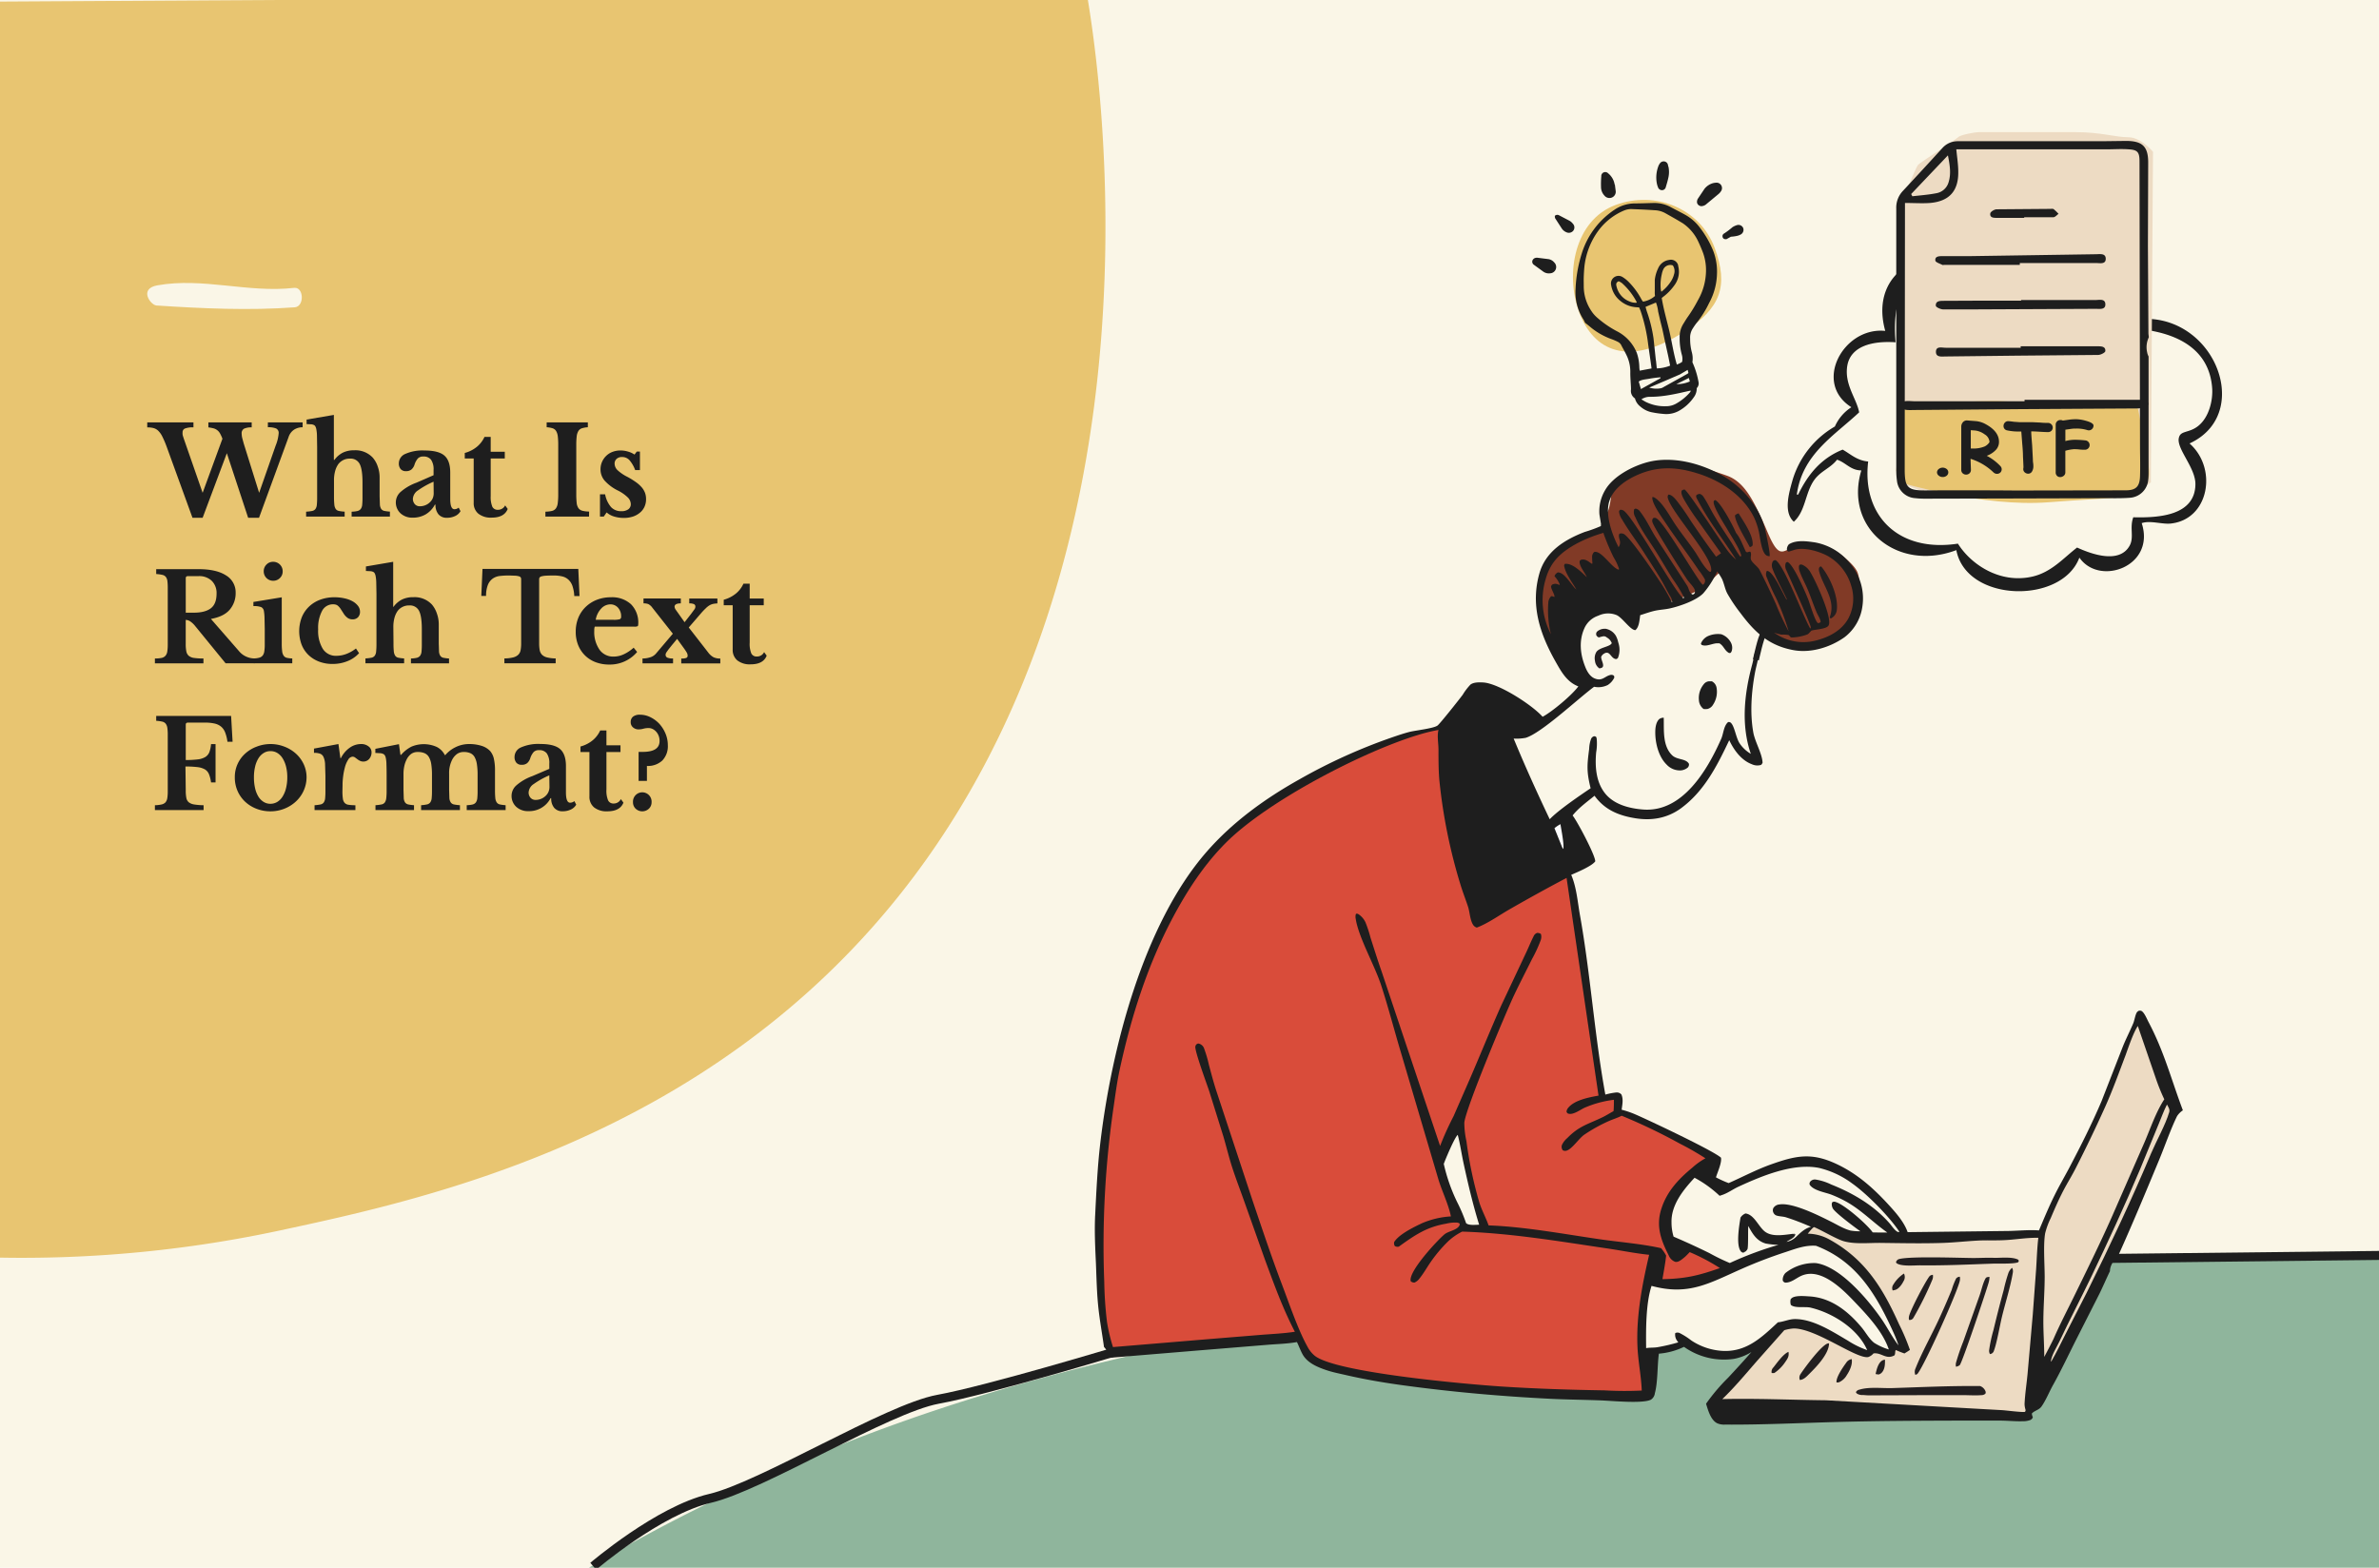
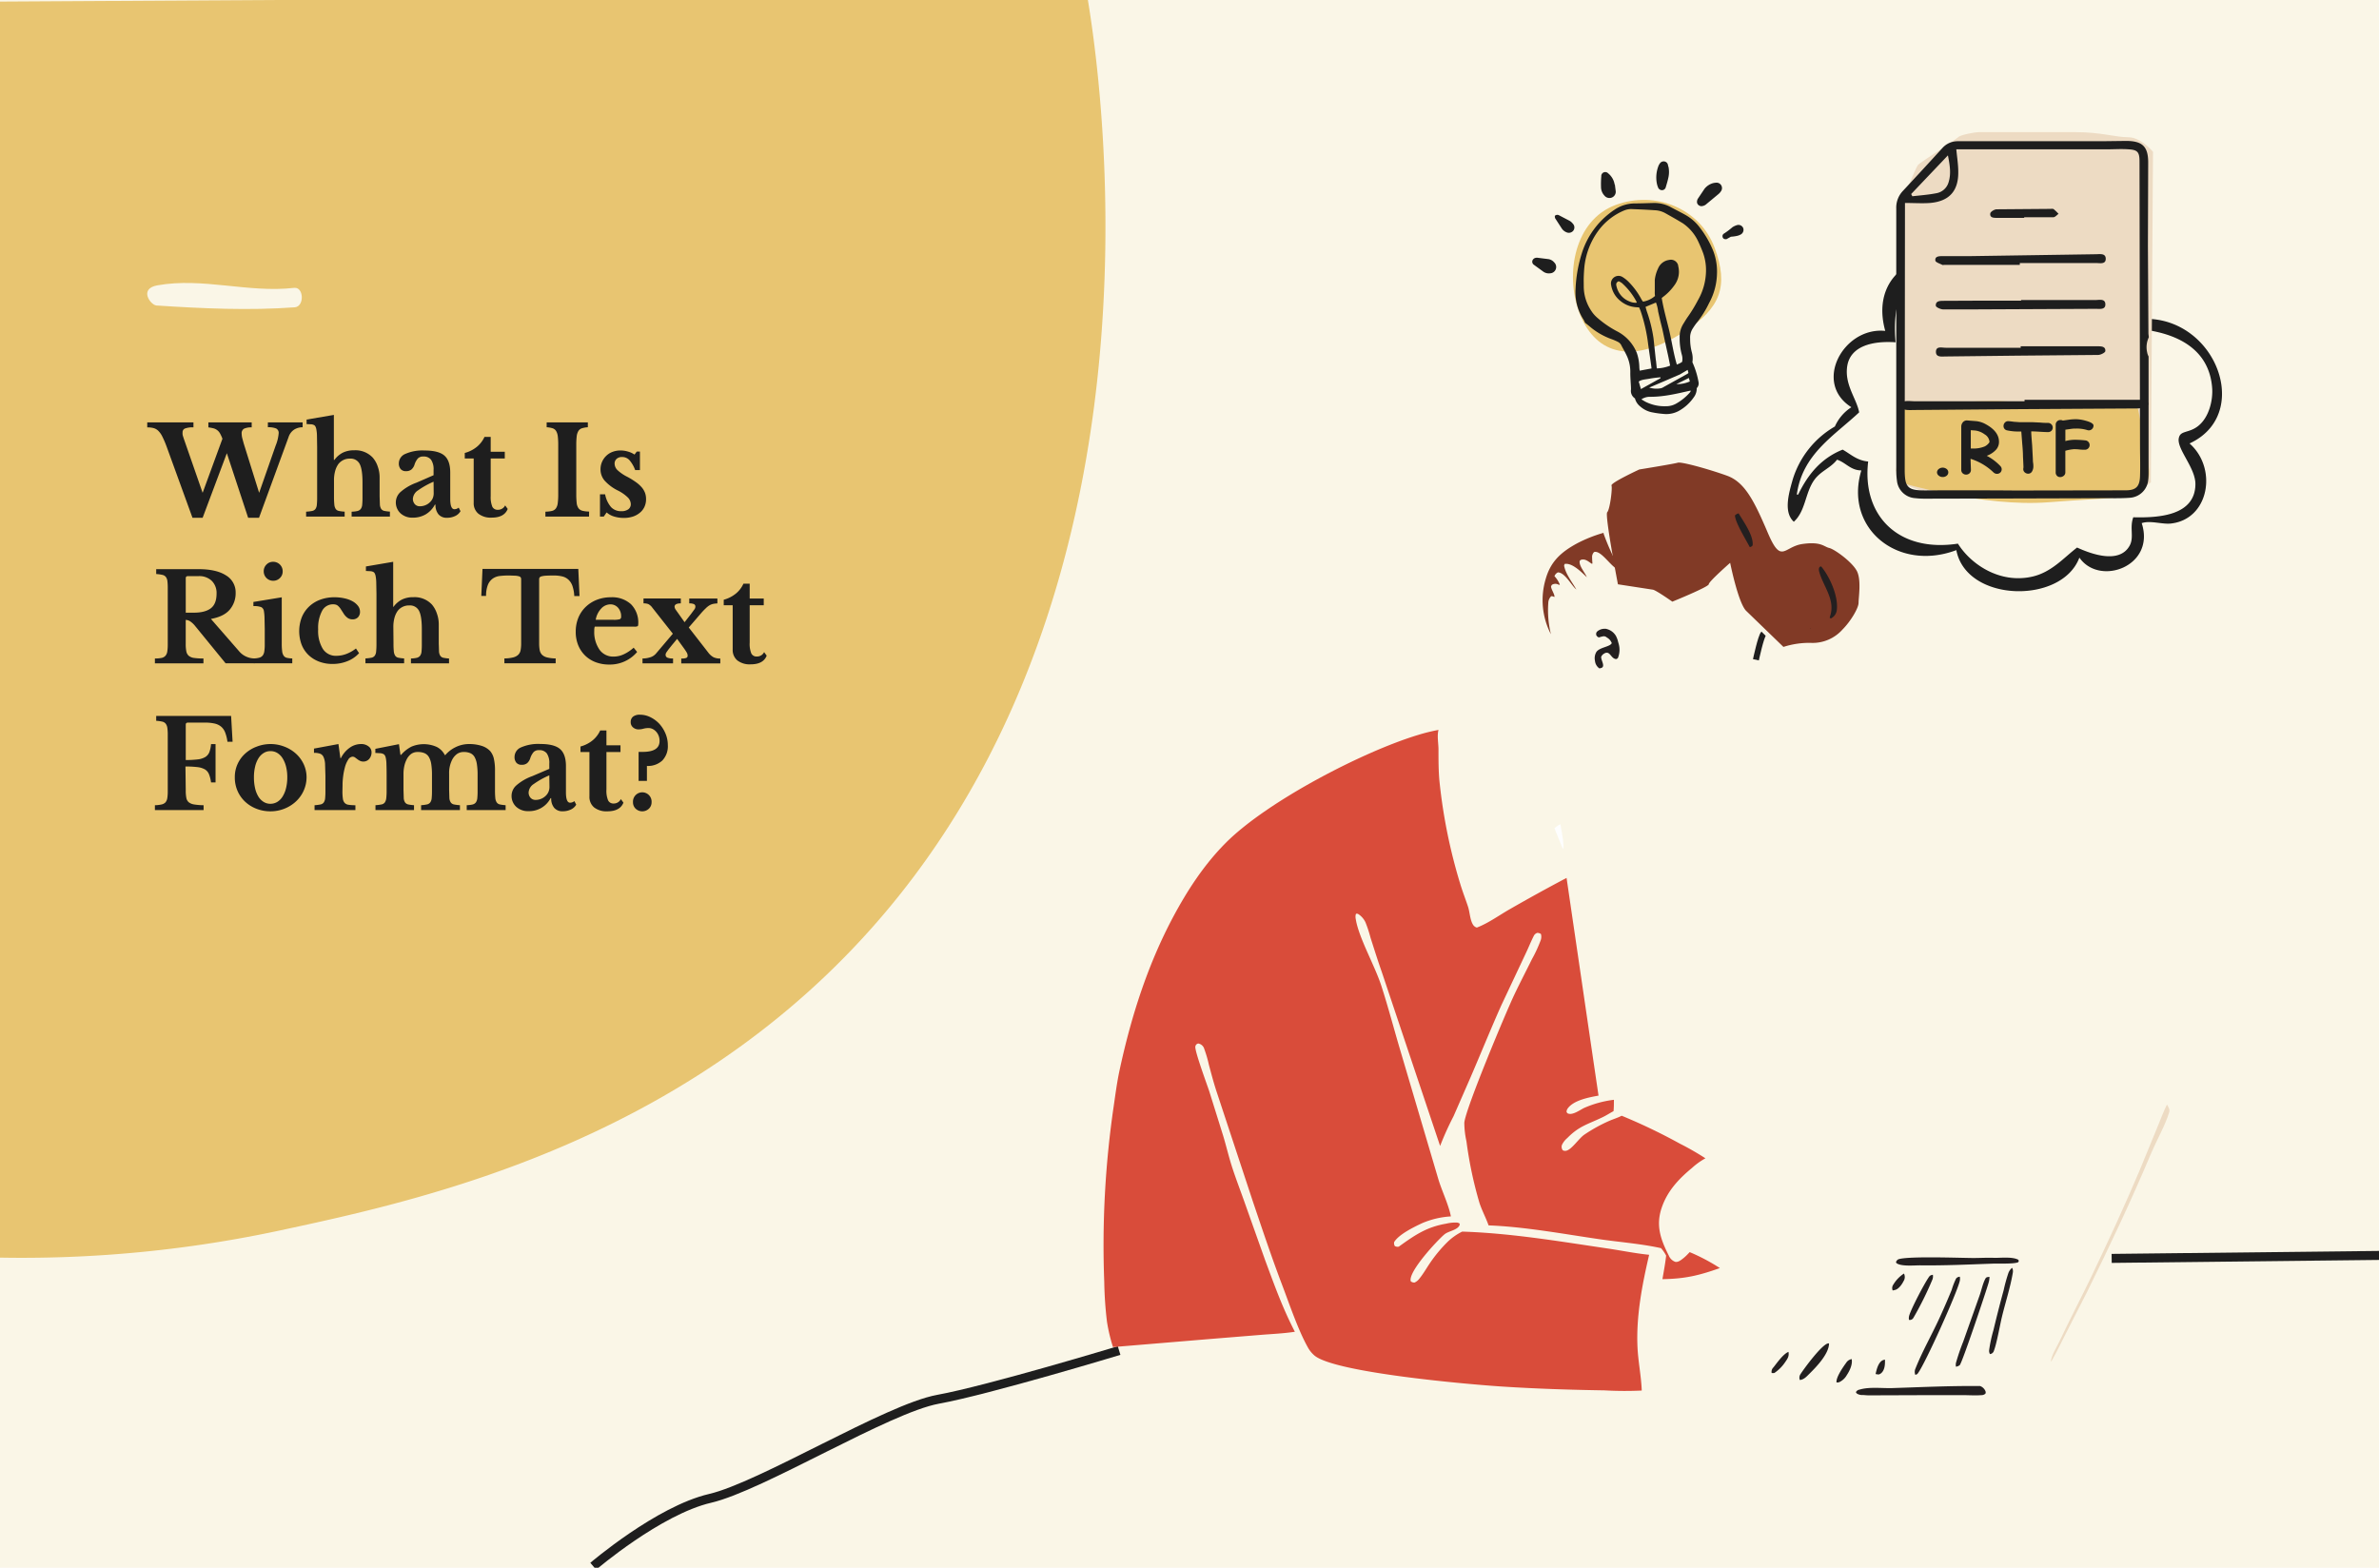
<svg xmlns="http://www.w3.org/2000/svg" viewBox="0 0 792 522">
  <style>.Q{fill:#faf6e7}.R{fill:#1e1e1e}.S{fill:#eddbc3}.T{fill:#e8c571}.U{stroke-miterlimit:10}.V{fill-rule:evenodd}</style>
  <defs>
    <clipPath id="A">
      <path d="M140.03 414.34H794v107.64H140.03z" fill="none" />
    </clipPath>
    <clipPath id="B">
      <path d="M0 435.2V0h388v435.2z" fill="none" />
    </clipPath>
  </defs>
  <path d="M0 0h792v522H0z" class="Q" />
  <g clip-path="url(#A)">
-     <path d="M152.8 566.55a14.2 14.2 0 0 1-5.4-.44c-13.87-5.44 59.72-62 165.54-97.06 151-50 349.09-50.14 393.31-50.17l123 .26.47 125.86z" fill="#8fb59c" />
-   </g>
+     </g>
  <g clip-path="url(#B)" class="T">
    <path d="M-22.33 417.73a409.2 409.2 0 0 0 115.37-8c48.72-10.46 142.08-30.49 206.96-112.4 90.74-114.62 65.94-275 61.91-298.9L-13.63.61z" />
  </g>
  <g class="R">
    <path d="m86.27 164.09 5.5-15.72a13.6 13.6 0 0 0 1-4.07 1.62 1.62 0 0 0-.88-1.65 7 7 0 0 0-2.71-.39v-1.63h11.57v1.63a5.3 5.3 0 0 0-2.79.76 4.73 4.73 0 0 0-1.9 2.54l-9.83 26.84h-3.62l-7.09-21.5-8.06 21.5h-3.38l-8.64-23.78a31 31 0 0 0-1.44-3.34 6.8 6.8 0 0 0-1.39-1.92 3.64 3.64 0 0 0-1.59-.85 8.6 8.6 0 0 0-2-.21v-1.67H64.4v1.67a7.1 7.1 0 0 0-2.85.39 1.32 1.32 0 0 0-.77 1.28 4.5 4.5 0 0 0 0 .64 3.7 3.7 0 0 0 .16.69l.31.95.5 1.43 5.71 16.41 6.59-18a11.5 11.5 0 0 0-.81-1.79 3.5 3.5 0 0 0-2.2-1.69 15 15 0 0 0-1.67-.31v-1.67h14.42v1.67a5.76 5.76 0 0 0-2.53.43 1.7 1.7 0 0 0-.81 1.65 6.8 6.8 0 0 0 .18 1.43l.51 1.87zm24.92 1.22a25 25 0 0 0 .11 2.63 3.3 3.3 0 0 0 .44 1.49 1.67 1.67 0 0 0 1.06.69 12.4 12.4 0 0 0 1.94.24V172h-12.83v-1.63a13 13 0 0 0 2-.24 1.82 1.82 0 0 0 1.1-.65 2.86 2.86 0 0 0 .47-1.41 23 23 0 0 0 .1-2.46v-16.75l-.06-3.85a13 13 0 0 0-.22-2.13 3.2 3.2 0 0 0-.3-.88 1.13 1.13 0 0 0-.5-.49 2.7 2.7 0 0 0-.94-.24c-.4 0-.89-.06-1.49-.06v-1.51l9.08-1.55v15h.17a8 8 0 0 1 2.83-2.44 8.35 8.35 0 0 1 3.76-.78 7.89 7.89 0 0 1 6.19 2.45 8.7 8.7 0 0 1 1.67 3 10.6 10.6 0 0 1 .61 3.6v6.31l.09 2.67a3.06 3.06 0 0 0 .42 1.47 1.66 1.66 0 0 0 1 .67 12 12 0 0 0 1.92.24V172h-12.75v-1.63a9 9 0 0 0 1.93-.22 2 2 0 0 0 1.1-.67 2.76 2.76 0 0 0 .49-1.41 23 23 0 0 0 .1-2.46v-5c0-2.88-.31-4.91-.93-6.11a3.34 3.34 0 0 0-3.22-1.79 4.69 4.69 0 0 0-3.87 1.79 7.2 7.2 0 0 0-1.08 2.32 11.5 11.5 0 0 0-.39 3.1zm33.15-7.08v-1.71a5.62 5.62 0 0 0-.83-3.44 3.07 3.07 0 0 0-2.59-1.08 2.4 2.4 0 0 0-1.79.63 5.9 5.9 0 0 0-1.14 2.1 3.6 3.6 0 0 1-1 1.58 2.77 2.77 0 0 1-1.85.57 2.22 2.22 0 0 1-1.75-.69 2.83 2.83 0 0 1-.61-1.95 3.44 3.44 0 0 1 2.14-3.1 14.14 14.14 0 0 1 6.45-1.14q4.56 0 6.52 1.65t2 5.52v8.92c0 2.31.46 3.46 1.39 3.46a2.22 2.22 0 0 0 1.42-.53l.61 1.18a3.93 3.93 0 0 1-1.77 1.61 6.1 6.1 0 0 1-2.71.59 3.54 3.54 0 0 1-2.85-1.14 4.8 4.8 0 0 1-1-3.22h-.21a8.25 8.25 0 0 1-3.05 3.22 8.34 8.34 0 0 1-4.28 1.1 5.75 5.75 0 0 1-4.11-1.45 4.92 4.92 0 0 1-1.55-3.76 4.66 4.66 0 0 1 1.59-3.36 16.6 16.6 0 0 1 5.29-3.08zm0 2.16a27.6 27.6 0 0 0-5.15 2.87 3.62 3.62 0 0 0-1.73 2.75 2.64 2.64 0 0 0 .65 1.87 2.16 2.16 0 0 0 1.63.69 4.9 4.9 0 0 0 1.84-.34 4.7 4.7 0 0 0 1.46-.92 4.1 4.1 0 0 0 1-1.36 4.2 4.2 0 0 0 .34-1.69zm10.39-7.74v-1.83a10.8 10.8 0 0 0 4.09-2.1 9.2 9.2 0 0 0 2.47-3.24h2.07v4.93h4.69v2.24h-4.69v12.5a8.5 8.5 0 0 0 .55 3.59 1.94 1.94 0 0 0 1.86 1 2.62 2.62 0 0 0 2.4-1.46l.85 1.18q-1.14 2.9-5.37 2.89a6.63 6.63 0 0 1-4.38-1.3 4.49 4.49 0 0 1-1.57-3.67v-14.73zM196.1 172h-14.53v-1.63a9.6 9.6 0 0 0 2.22-.26 2.27 2.27 0 0 0 1.28-.84 3.8 3.8 0 0 0 .61-1.73 22 22 0 0 0 .16-3v-16.41a24 24 0 0 0-.14-2.83 4.45 4.45 0 0 0-.55-1.77 2.17 2.17 0 0 0-1.16-.92 8 8 0 0 0-2-.35v-1.63h13.71v1.63a8 8 0 0 0-2 .35 2.17 2.17 0 0 0-1.16.92 4.45 4.45 0 0 0-.55 1.77 24 24 0 0 0-.14 2.83v16.37a26 26 0 0 0 .14 3 3.6 3.6 0 0 0 .61 1.73 2.35 2.35 0 0 0 1.3.84 9.6 9.6 0 0 0 2.22.26zm4.9 0h-1.26v-7.41h1.71a9.1 9.1 0 0 0 2 4.28 4.5 4.5 0 0 0 3.38 1.34 3.83 3.83 0 0 0 2.34-.63 2.07 2.07 0 0 0 .83-1.73 3.24 3.24 0 0 0-1-2.22 13 13 0 0 0-3.29-2.3 14.6 14.6 0 0 1-4.44-3.32 5.73 5.73 0 0 1-1.35-3.73 6.1 6.1 0 0 1 .51-2.5 6.2 6.2 0 0 1 1.39-2 6 6 0 0 1 2.09-1.32 7.4 7.4 0 0 1 2.65-.47 8.7 8.7 0 0 1 2.51.37 7.3 7.3 0 0 1 2.17 1l.74-1h1.06v6.15h-1.59a10.4 10.4 0 0 0-1.94-3.34 3.25 3.25 0 0 0-2.42-1 2.58 2.58 0 0 0-1.81.61 2.09 2.09 0 0 0-.67 1.63 3.08 3.08 0 0 0 1 2.16 14 14 0 0 0 3.32 2.24 26 26 0 0 1 2.81 1.75 10.7 10.7 0 0 1 1.92 1.73 6.2 6.2 0 0 1 1.08 1.83 6 6 0 0 1 .34 2.06 5.94 5.94 0 0 1-.53 2.57 5.5 5.5 0 0 1-1.5 1.95 7.2 7.2 0 0 1-2.35 1.3 9.6 9.6 0 0 1-3 .45 11 11 0 0 1-3.26-.47 6.4 6.4 0 0 1-2.48-1.36zM78.45 197.37a8.4 8.4 0 0 1-2 5.66c-1.31 1.52-3.38 2.53-6.23 3.05l9.44 10.83a6.46 6.46 0 0 0 2.34 1.73 6.6 6.6 0 0 0 2.72.59v1.63h-9.61L65 208.48a7.5 7.5 0 0 0-1.77-1.65 2.9 2.9 0 0 0-1.4-.42v8a12 12 0 0 0 .2 2.46 2.6 2.6 0 0 0 .81 1.49 3.5 3.5 0 0 0 1.77.71 21.4 21.4 0 0 0 3.12.18v1.63H51.57v-1.63a10.6 10.6 0 0 0 2.18-.18 2.37 2.37 0 0 0 1.3-.69 2.75 2.75 0 0 0 .64-1.43 15 15 0 0 0 .16-2.34v-18.83a18 18 0 0 0-.12-2.3 2.8 2.8 0 0 0-.53-1.39 2 2 0 0 0-1.2-.69 13 13 0 0 0-2-.27v-1.62h14.11q5.91 0 9.12 2.07a6.53 6.53 0 0 1 3.22 5.79M61.84 204h2.64q3.83 0 5.73-1.48t1.89-4.91a5.68 5.68 0 0 0-1.59-4.2 6 6 0 0 0-4.4-1.58h-3.54c-.49 0-.73.23-.73.69z" />
    <path d="M93.8 214.18a20 20 0 0 0 .13 2.61 3.3 3.3 0 0 0 .49 1.51 1.76 1.76 0 0 0 1 .71 8.7 8.7 0 0 0 1.88.22v1.63H84.52v-1.63a6.8 6.8 0 0 0 1.85-.26 2.12 2.12 0 0 0 1.1-.73 3.1 3.1 0 0 0 .53-1.43 15 15 0 0 0 .14-2.34v-5l-.08-3.89a16 16 0 0 0-.2-2.1 1.74 1.74 0 0 0-.92-1.34 6.9 6.9 0 0 0-2.58-.33v-1.38l9.44-1.55zm-6-23.94a3.06 3.06 0 0 1 .91-2.26 3 3 0 0 1 2.22-.92 3.14 3.14 0 0 1 3.18 3.18 3 3 0 0 1-.92 2.22 3.06 3.06 0 0 1-2.26.91 3.11 3.11 0 0 1-3.13-3.13m31.74 27.24a10.3 10.3 0 0 1-3.85 2.65 13 13 0 0 1-5 .94 12.3 12.3 0 0 1-4.52-.8 10.4 10.4 0 0 1-3.51-2.22 9.7 9.7 0 0 1-2.26-3.44 12.93 12.93 0 0 1 .06-9.06 10.25 10.25 0 0 1 2.41-3.56 10.7 10.7 0 0 1 3.7-2.3 13.3 13.3 0 0 1 4.77-.82 14.6 14.6 0 0 1 3.4.37 9.6 9.6 0 0 1 2.69 1 5.9 5.9 0 0 1 1.77 1.52 3.16 3.16 0 0 1 .65 1.9 2.6 2.6 0 0 1-.67 1.87 2.43 2.43 0 0 1-1.82.69 2.8 2.8 0 0 1-1.64-.49 5.2 5.2 0 0 1-1.41-1.58l-1-1.55a5.5 5.5 0 0 0-.79-.88 1.9 1.9 0 0 0-.74-.4 3.2 3.2 0 0 0-.89-.11 4.07 4.07 0 0 0-3.67 2.2 12.1 12.1 0 0 0-1.3 6.15 11.4 11.4 0 0 0 1.57 6.52 5.12 5.12 0 0 0 4.5 2.28 9.5 9.5 0 0 0 3.34-.63 12.2 12.2 0 0 0 3.17-1.81zm11.46-3.3a26 26 0 0 0 .1 2.63 3.3 3.3 0 0 0 .45 1.49 1.64 1.64 0 0 0 1.05.69 12.4 12.4 0 0 0 1.94.24v1.63h-12.88v-1.63a13 13 0 0 0 2-.24 1.82 1.82 0 0 0 1.09-.65 2.76 2.76 0 0 0 .47-1.41 22 22 0 0 0 .11-2.46v-16.74l-.07-3.85a13 13 0 0 0-.22-2.13 3.2 3.2 0 0 0-.29-.84 1.13 1.13 0 0 0-.5-.49 2.7 2.7 0 0 0-.94-.24c-.39 0-.89-.06-1.49-.06v-1.51l9.08-1.55v15h.1a8 8 0 0 1 2.83-2.44 8.35 8.35 0 0 1 3.76-.78 7.91 7.91 0 0 1 6.2 2.45 9 9 0 0 1 1.66 3 10.6 10.6 0 0 1 .62 3.6v6.31l.08 2.67a3.06 3.06 0 0 0 .42 1.47 1.66 1.66 0 0 0 1 .67 12 12 0 0 0 1.92.24v1.63h-12.68v-1.63a9.2 9.2 0 0 0 1.94-.22 2 2 0 0 0 1.09-.67 2.76 2.76 0 0 0 .49-1.41 23 23 0 0 0 .1-2.46v-5c0-2.88-.31-4.91-.93-6.11a3.34 3.34 0 0 0-3.22-1.79 4.69 4.69 0 0 0-3.87 1.79 7.2 7.2 0 0 0-1.08 2.32 11.5 11.5 0 0 0-.38 3.1zm61.93-15.72h-1.75a12.3 12.3 0 0 0-.59-3.31 5.14 5.14 0 0 0-1.33-2.12 4.6 4.6 0 0 0-2.07-1.1 11.6 11.6 0 0 0-2.85-.31q-1.59 0-2.55.06a7 7 0 0 0-1.46.21 1.17 1.17 0 0 0-.68.38 1.1 1.1 0 0 0-.16.61v21.35a12 12 0 0 0 .18 2.23 3 3 0 0 0 .76 1.53 3.5 3.5 0 0 0 1.67.9 12 12 0 0 0 2.89.34v1.63h-17.07v-1.63a12.3 12.3 0 0 0 2.94-.34 3.73 3.73 0 0 0 1.69-.9 2.86 2.86 0 0 0 .77-1.53 12 12 0 0 0 .18-2.23v-21.35a1.17 1.17 0 0 0-.14-.61 1 1 0 0 0-.59-.38 5.5 5.5 0 0 0-1.28-.21c-.56 0-1.28-.06-2.18-.06a25 25 0 0 0-2.81.15 5.1 5.1 0 0 0-2.36.81 4.75 4.75 0 0 0-1.65 2 9.7 9.7 0 0 0-.67 3.84h-1.59l.4-9h31.89zm19.18 18.62a11.84 11.84 0 0 1-9.24 4.19 12.7 12.7 0 0 1-4.59-.79 10.25 10.25 0 0 1-3.52-2.24 10.1 10.1 0 0 1-2.28-3.44 11.7 11.7 0 0 1-.81-4.44 12.2 12.2 0 0 1 .85-4.63 10.6 10.6 0 0 1 2.43-3.62 11.2 11.2 0 0 1 3.7-2.38 12.6 12.6 0 0 1 4.7-.86 9.3 9.3 0 0 1 6.72 2.32 8.62 8.62 0 0 1 2.41 6.52c0 .43-.07.7-.21.79a2.45 2.45 0 0 1-1.14.15H198a3.7 3.7 0 0 0-.16 1.34 10.3 10.3 0 0 0 1.73 6.31 5.54 5.54 0 0 0 4.7 2.32 8 8 0 0 0 3.4-.77 13.2 13.2 0 0 0 3.28-2.2zm-7.9-10.71a7.3 7.3 0 0 0 2.1-.19.82.82 0 0 0 .47-.87 4.2 4.2 0 0 0-1-2.93 3.32 3.32 0 0 0-2.57-1.15 4.18 4.18 0 0 0-3.11 1.45 7.1 7.1 0 0 0-1.78 3.69zm25.86-1.96 1.14-1.55a1.65 1.65 0 0 0 .29-.89.87.87 0 0 0-.47-.82 3.7 3.7 0 0 0-1.57-.24v-1.63h9.37v1.63a10.5 10.5 0 0 0-1.39.16 4.1 4.1 0 0 0-1.22.47 6.4 6.4 0 0 0-1.26 1 20 20 0 0 0-1.51 1.58l-4.15 4.81 6.43 8.27a5.6 5.6 0 0 0 1.83 1.65 5.3 5.3 0 0 0 2.24.42v1.63h-13v-1.63a4.5 4.5 0 0 0 1.65-.2.76.76 0 0 0 .47-.77 2 2 0 0 0-.28-1c-.19-.34-.48-.78-.86-1.32l-2.36-3.26-1.79 2.16-1.1 1.38-.61.86a2.1 2.1 0 0 0-.27.51 1 1 0 0 0-.06.34 1 1 0 0 0 .59 1 4.65 4.65 0 0 0 1.89.28v1.63H213.9v-1.63a8.3 8.3 0 0 0 2.53-.38 4.1 4.1 0 0 0 1.91-1.2L224 211l-6.8-8.63a3.9 3.9 0 0 0-1.36-1.23 4.4 4.4 0 0 0-1.61-.24v-1.63h12.42v1.63c-1.39 0-2.08.38-2.08 1.14a2.1 2.1 0 0 0 .45 1.06l2.89 4.07zm10.87-2.89v-1.83a10.8 10.8 0 0 0 4.1-2.1 9.1 9.1 0 0 0 2.46-3.24h2.08v4.93h4.68v2.24h-4.68V214a8.35 8.35 0 0 0 .55 3.59 1.91 1.91 0 0 0 1.85 1 2.58 2.58 0 0 0 2.4-1.46l.86 1.18q-1.14 2.9-5.38 2.89a6.67 6.67 0 0 1-4.38-1.3 4.52 4.52 0 0 1-1.56-3.67v-14.71zm-179.1 61.66a12 12 0 0 0 .2 2.5 2.44 2.44 0 0 0 .83 1.47 3.94 3.94 0 0 0 1.8.71 21 21 0 0 0 3.11.25v1.62H51.57v-1.62a11 11 0 0 0 2.2-.25 2.6 2.6 0 0 0 1.31-.69 2.84 2.84 0 0 0 .61-1.39 14.3 14.3 0 0 0 .16-2.32v-18.81a15.6 15.6 0 0 0-.14-2.3 3 3 0 0 0-.55-1.39 2.07 2.07 0 0 0-1.16-.69 13 13 0 0 0-2-.27v-1.62h24.94l.49 8.59h-1.71A13.2 13.2 0 0 0 75 244a4.85 4.85 0 0 0-1.32-2 5.16 5.16 0 0 0-2.2-1.08 14.2 14.2 0 0 0-3.3-.32h-5.61c-.49 0-.73.23-.73.69v11.77a32 32 0 0 0 4-.21 6.1 6.1 0 0 0 2.5-.79 3.32 3.32 0 0 0 1.35-1.61 10 10 0 0 0 .57-2.69h1.5v12.75h-1.5a11.2 11.2 0 0 0-.7-2.75 3.32 3.32 0 0 0-1.36-1.59 6.6 6.6 0 0 0-2.46-.75 31 31 0 0 0-4-.2zM90 247.74a12.7 12.7 0 0 1 4.62.84 12.2 12.2 0 0 1 3.83 2.3 10.9 10.9 0 0 1 2.61 3.48 10.3 10.3 0 0 1 1 4.42 10.85 10.85 0 0 1-1 4.56 11.1 11.1 0 0 1-2.61 3.58 12.2 12.2 0 0 1-3.83 2.37 12.5 12.5 0 0 1-4.62.85 12.7 12.7 0 0 1-4.56-.83 11.7 11.7 0 0 1-3.77-2.31 10.9 10.9 0 0 1-2.57-3.6 11.2 11.2 0 0 1-.93-4.58 10.48 10.48 0 0 1 3.5-7.94 11.7 11.7 0 0 1 3.79-2.28 12.7 12.7 0 0 1 4.54-.86m0 2.36a4.1 4.1 0 0 0-2.24.64 5.3 5.3 0 0 0-1.73 1.77 9.1 9.1 0 0 0-1.1 2.75 15 15 0 0 0-.39 3.56 15.7 15.7 0 0 0 .39 3.66 9.1 9.1 0 0 0 1.1 2.77 5.4 5.4 0 0 0 1.73 1.75 4.13 4.13 0 0 0 2.26.63 4.35 4.35 0 0 0 2.3-.63 5.45 5.45 0 0 0 1.77-1.8 9.4 9.4 0 0 0 1.14-2.79 15 15 0 0 0 .41-3.62 14.3 14.3 0 0 0-.41-3.54 9.4 9.4 0 0 0-1.14-2.75 5.4 5.4 0 0 0-1.77-1.79 4.27 4.27 0 0 0-2.32-.61m24 13.32a16.5 16.5 0 0 0 .15 2.51 2.55 2.55 0 0 0 .59 1.4 2.14 2.14 0 0 0 1.3.63 14 14 0 0 0 2.28.15v1.62h-13.6v-1.62a14 14 0 0 0 1.95-.25 1.77 1.77 0 0 0 1.1-.65 2.86 2.86 0 0 0 .47-1.41 23 23 0 0 0 .1-2.46v-5l-.12-4a6.5 6.5 0 0 0-.53-2.32 2.07 2.07 0 0 0-1.16-1.08 6 6 0 0 0-2-.27v-1.42l8.14-1.51.65 4.69h.17a9.2 9.2 0 0 1 2.89-3.43 6.47 6.47 0 0 1 3.79-1.26 3.9 3.9 0 0 1 2.52.78 2.38 2.38 0 0 1 1 1.95 3.27 3.27 0 0 1-.76 2.2 2.52 2.52 0 0 1-2 .9 2.44 2.44 0 0 1-1.1-.25 4.5 4.5 0 0 1-.88-.55l-.77-.57a1.44 1.44 0 0 0-.8-.26 1.88 1.88 0 0 0-1.46 1 8.8 8.8 0 0 0-1.14 2.72 21 21 0 0 0-.53 2.75 22 22 0 0 0-.21 3zm20.33-.42.08 2.69a3 3 0 0 0 .44 1.49 1.77 1.77 0 0 0 1.06.67 13 13 0 0 0 1.92.25v1.62H125v-1.62a14 14 0 0 0 2-.25 1.77 1.77 0 0 0 1.1-.65 3 3 0 0 0 .49-1.41 20 20 0 0 0 .12-2.46v-5q0-2.33-.06-3.87a10.5 10.5 0 0 0-.22-2.12 2.6 2.6 0 0 0-.31-.83 1.26 1.26 0 0 0-.57-.49 3 3 0 0 0-1-.24c-.41 0-.94-.07-1.59-.07v-1.38l7.86-1.55.49 3.55h.24a11 11 0 0 1 3.44-2.73 10.6 10.6 0 0 1 8.45.12 6.15 6.15 0 0 1 2.65 2.69h.16a10.5 10.5 0 0 1 3.5-2.67 10.1 10.1 0 0 1 4.36-1 13.6 13.6 0 0 1 4.26.61 6.5 6.5 0 0 1 2.83 1.75 6 6 0 0 1 1.2 2.45 17.5 17.5 0 0 1 .39 4.19V263a26 26 0 0 0 .1 2.65 3.2 3.2 0 0 0 .47 1.51 1.7 1.7 0 0 0 1.06.69 13 13 0 0 0 1.91.25v1.62h-12.95v-1.62a9.7 9.7 0 0 0 1.94-.23 1.94 1.94 0 0 0 1.1-.69 2.93 2.93 0 0 0 .48-1.41 22 22 0 0 0 .1-2.44V258a22.6 22.6 0 0 0-.24-3.58 6.9 6.9 0 0 0-.77-2.36 3 3 0 0 0-1.41-1.28 5.2 5.2 0 0 0-2.14-.39 3.78 3.78 0 0 0-2.34.69 5.55 5.55 0 0 0-1.52 1.79 9.7 9.7 0 0 0-1.06 4.77V263l.08 2.65a3 3 0 0 0 .45 1.51 1.7 1.7 0 0 0 1.07.69 14 14 0 0 0 2 .25v1.62h-12.93v-1.62a13 13 0 0 0 1.93-.25 1.83 1.83 0 0 0 1.1-.65 2.76 2.76 0 0 0 .49-1.41 23 23 0 0 0 .1-2.46V258a22.6 22.6 0 0 0-.24-3.58 6.7 6.7 0 0 0-.79-2.36 3.14 3.14 0 0 0-1.45-1.28 5.6 5.6 0 0 0-2.24-.39 3.63 3.63 0 0 0-2.22.65 5.14 5.14 0 0 0-1.45 1.75 8.8 8.8 0 0 0-.81 2.24 11.8 11.8 0 0 0-.28 2.61zm48.54-7v-1.71a5.7 5.7 0 0 0-.83-3.44 3.07 3.07 0 0 0-2.59-1.08 2.36 2.36 0 0 0-1.79.63 5.9 5.9 0 0 0-1.14 2.1 3.64 3.64 0 0 1-1 1.58 2.74 2.74 0 0 1-1.86.57 2.23 2.23 0 0 1-1.75-.69 2.88 2.88 0 0 1-.61-2 3.46 3.46 0 0 1 2.14-3.1 14.2 14.2 0 0 1 6.46-1.14q4.56 0 6.51 1.65t2 5.52v8.92c0 2.31.46 3.46 1.38 3.46a2.24 2.24 0 0 0 1.43-.53l.61 1.18a3.93 3.93 0 0 1-1.77 1.61 6.1 6.1 0 0 1-2.71.59 3.54 3.54 0 0 1-2.85-1.14 4.8 4.8 0 0 1-1-3.22h-.2a8 8 0 0 1-7.33 4.32 5.77 5.77 0 0 1-4.12-1.45 4.9 4.9 0 0 1-1.54-3.76 4.65 4.65 0 0 1 1.58-3.36 16.6 16.6 0 0 1 5.3-3.08zm0 2.16a27.2 27.2 0 0 0-5.15 2.87 3.59 3.59 0 0 0-1.73 2.75 2.58 2.58 0 0 0 .65 1.87 2.15 2.15 0 0 0 1.63.69 4.8 4.8 0 0 0 1.83-.34 4.8 4.8 0 0 0 1.47-.92 4.1 4.1 0 0 0 1-1.36 4.2 4.2 0 0 0 .35-1.69zm10.38-7.77v-1.83a10.7 10.7 0 0 0 4.1-2.1 9.1 9.1 0 0 0 2.46-3.24h2.08v4.93h4.68v2.24h-4.68v12.5a8.35 8.35 0 0 0 .55 3.59 1.92 1.92 0 0 0 1.85 1.06 2.59 2.59 0 0 0 2.4-1.47l.86 1.18q-1.14 2.89-5.38 2.89a6.67 6.67 0 0 1-4.38-1.3 4.52 4.52 0 0 1-1.56-3.67v-14.78zM212.6 260v-9.65h1.4q5.58 0 5.58-3.63a4.8 4.8 0 0 0-.28-1.67 4.4 4.4 0 0 0-.8-1.36 4 4 0 0 0-1.18-.94 3.1 3.1 0 0 0-1.44-.34 6.5 6.5 0 0 0-1.67.22 6.2 6.2 0 0 1-1.55.23 2.77 2.77 0 0 1-1.93-.68 2.18 2.18 0 0 1-.76-1.73 2.23 2.23 0 0 1 .8-1.85 3.56 3.56 0 0 1 2.26-.63 7.8 7.8 0 0 1 3.5.83 10.2 10.2 0 0 1 2.97 2.2 11.3 11.3 0 0 1 2.06 3.26 10 10 0 0 1 .77 3.85 6.87 6.87 0 0 1-1.83 5.11 7 7 0 0 1-5.13 1.81V260zm-1.87 7.09a3.1 3.1 0 1 1 6.19 0 2.93 2.93 0 0 1-.9 2.18 3.22 3.22 0 0 1-4.4 0 2.92 2.92 0 0 1-.89-2.18" />
  </g>
  <path d="M97.93 95.85C82.59 97.6 67.59 92.3 52.43 95c-6.34 1.11-2.29 6.59-.33 6.72 15.33 1 30.72 1.72 46.07.6 3.24-.32 2.98-6.84-.24-6.47" class="Q" />
  <path d="M197.5 521.5s21.74-18.6 38.87-22.59 59-29.91 75.92-33 60.27-16.23 60.27-16.23" fill="none" stroke="#1e1e1e" stroke-width="3" class="U" />
  <path d="m499.48 248.85 8-4.45 21.36-16.9s-4.45-11.57-3.56-12.46 4.45-13.34 4.45-13.34l16-3.56s6.69 4.82 8.24 4.63 14.08-8 14.08-8l5.26-5.58s14.24 9.79 14.24 11.57-1.78 12.45-1.78 12.45l-3.41 12.46-.15 17.79.89 8.9-7.12-8.9-4.44 8s-8.9 13.35-9.79 13.35-10.68 5.33-10.68 5.33l-6.23.89-8.84-2.61-5.34-6.22-16.91 16z" class="Q" />
  <path d="M545.74 156.32s-9.61 4.45-9.25 5.34-.53 8-1.42 8.89 3.56 24 3.56 24l11.56 1.78c.89 0 6.55 4 6.55 4s12.14-4.92 12.14-5.81 7.11-7.12 7.11-7.12 2.67 13.35 5.34 16l12.4 12a28 28 0 0 1 9-1.35 13.33 13.33 0 0 0 10.67-4.45c2.67-2.67 5.34-7.11 5.34-8.89s.91-7.25-.43-10.3-7.5-7.52-9.32-7.95-2.71-2.22-8.93-1.33-7 6.89-11.51-3.67-7.63-16.92-13.63-19.08-15.15-4.7-16.36-4.32-12.82 2.26-12.82 2.26" fill="#813a26" />
  <path d="M578.79 170.9c1.63 2.76 5.06 7.42 4.68 10.7a1.33 1.33 0 0 1-.78.53h-.19c-1.22-2.37-4.82-8.16-4.91-10.49a2.22 2.22 0 0 1 1.2-.7zm27.51 17.7c2.85 3.44 5.68 9.76 5.22 14.3a3.53 3.53 0 0 1-1.27 2.54c-.22.18-.47.33-.71.49l-.43-.25.24-.8c1.62-5.37-2.44-9.75-3.72-14.56-.14-.53-.23-1.42.4-1.67a1.2 1.2 0 0 1 .27-.05m-71.93 20.73a5 5 0 0 1 3.64 2.49 8.7 8.7 0 0 1 .71 2l.1.35a7.26 7.26 0 0 1-.21 4.95c-.26.18-.38.36-.72.31-1.71-.25-1.92-3.12-4-1.72a2.3 2.3 0 0 0-.82.95c-.17 1.08 1.37 3.07.18 3.68a4.3 4.3 0 0 1-.78.22 3.43 3.43 0 0 1-1.48-2.52 4.08 4.08 0 0 1 .49-3c1.11-1.54 4.57-1.67 5.1-2.91a3.58 3.58 0 0 0-1.65-1.87 1.46 1.46 0 0 0-1.17-.4 11 11 0 0 0-1.45.38c-.55-.19-.58-.31-.92-.8 0-.6-.07-.73.37-1.21a3.8 3.8 0 0 1 2.66-.87zm0 0" fill="#231f20" />
  <g class="R">
-     <path d="M576.35 214.18a5.76 5.76 0 0 0-3.31-3 8.27 8.27 0 0 0-4.23.53 4.65 4.65 0 0 0-2.46 2.34c-.13.39-.11.23.08.63 1.61.85 3.81-.62 5.54-.48h.44c1.38.81 1.65 2.18 2.85 3 .41.28.39.28.9.17a2 2 0 0 0 .35-.61 3.65 3.65 0 0 0-.16-2.58m-6.47 12.66h-.78a2.43 2.43 0 0 0-1.82.89 7.23 7.23 0 0 0-1.69 5.4 3.94 3.94 0 0 0 1.56 2.94 7.5 7.5 0 0 0 1.25 0 3 3 0 0 0 1.91-1.45 7.78 7.78 0 0 0 1.16-5.62 2.92 2.92 0 0 0-1.59-2.16m-13.2 24.64c-3.25-3.14-2.69-8.44-2.8-12.51a2.5 2.5 0 0 0-1.49.45c-1 .91-1.29 2.64-1.32 3.92-.11 3.79 1 8.53 3.78 11.25a6 6 0 0 0 4.88 1.91 4.2 4.2 0 0 0 2.11-.9 1.45 1.45 0 0 0 .43-1.28c-1.04-1.82-3.93-1.24-5.59-2.84M702.67 421.8a8 8 0 0 1 2.8-3.81h-.24c4.77-10.6 9.21-21.28 13.66-32 1.9-4.59 3.74-10 5.88-14.35a6.6 6.6 0 0 1 1.94-1.94c-3.9-10.34-6.22-19.56-11.5-29.52-.52-1-1.36-3.11-2.34-3.6a1.6 1.6 0 0 0-.92 0 3 3 0 0 0-.5.41c-.58.78-.83 2.7-1.25 3.7-1.09 2.6-2.4 5.11-3.46 7.73l-7.08 18.16c-3.17 7.48-6.92 14.92-10.7 22.11-1.62 3.08-3.39 6.09-4.93 9.21-1.91 3.84-3.56 7.83-5.23 11.78-3.69-.26-7.44.2-11.14.2l-32.58.38c-1.16-3.31-3.8-6.33-6.13-8.89-5.06-5.54-10.36-10.35-17.19-13.63-8.5-4.08-13.63-3.08-22.27 0-4.83 1.73-9.29 4.11-14 6.19a35 35 0 0 1-4.22-1.91c.48-1.67 2-4.87 1.67-6.55-2.48-2.32-24.54-12.73-28.73-14.51a30 30 0 0 0-4.34-1.46c.21-1.73.63-3.45-.09-5.09a2.07 2.07 0 0 0-1.68-.66 22 22 0 0 0-3.66.71c-3.61-19.74-4.91-39.86-8.43-59.63-.8-4.47-1.14-9.35-2.93-13.54 1.91-.84 6.89-2.9 8-4.5 0-2.08-6.07-13.47-7.54-15.27 2-2.53 4.8-4.52 7.3-6.57 3.38 4.68 8 6.6 13.61 7.5 5.4.86 10.49 0 15-3.2 7.89-5.72 12.17-14.22 16.24-22.8 1.51 3.24 4 6.69 7.5 8a4.26 4.26 0 0 0 3 .26c.35-.17.41-.42.59-.73-.08-2.92-2.51-6.93-3.08-10.08-1.16-6.52-.63-13.44.55-19.89.39-2.12 1.12-4.38 1.33-6.5a2.65 2.65 0 0 0-.16-1.24l-.35-.22c-.46.2-.45.26-.63.71-.53 1.38-.72 3.05-1.12 4.5-2.61 9.63-3.76 20.1-.45 29.74a11.5 11.5 0 0 1-3.8-3.6c-1.1-1.77-1.6-5.29-2.66-6.53a1.06 1.06 0 0 0-1.1-.44c-1.49 1.27-1.52 3.82-2.3 5.58-4.61 10.4-12.86 24.54-26 23.53-4.47-.34-9.51-1.6-12.51-5.19-3.18-3.82-3.54-9.08-3.12-13.82a17 17 0 0 0 .18-4.56c-.14-.69-.14-.65-.77-.84a1.5 1.5 0 0 0-1.07.82 10.4 10.4 0 0 0-.66 3.38c-.72 5.52-.89 7.56.48 13.13-3.57 2.41-10.86 7.36-13.62 10.32-4.2-8.85-8.28-17.82-12-26.86a16.5 16.5 0 0 0 4-.25c5.31-1.6 17.54-13.15 22.78-17a7.06 7.06 0 0 0 4.51-.57 5.87 5.87 0 0 0 2.23-2.53l-.11-.54a1.3 1.3 0 0 0-1.27-.28c-1.84.44-2.66 2.14-5.12 1.17-1.65-.65-2.63-2.4-3.24-4-1.62-4.08-2.09-8.52-.29-12.61a7.73 7.73 0 0 1 4.69-4.31 7.53 7.53 0 0 1 6.11-.19c2 .93 4.56 5 6.22 5 1.12-.86 1.33-2.85 1.51-4.17l.1-.81c1.61-.49 3.26-1.11 4.9-1.47s3.27-.41 4.88-.76c3.26-.7 8.86-2.62 11.22-5.05a29 29 0 0 0 4-6 13 13 0 0 0 .61-1.29 16.4 16.4 0 0 1 1.65 2.56c.71 1.56.94 3.28 1.76 4.82a53 53 0 0 0 4.34 6.46c4.8 6.45 9.53 10.93 17.82 12.4 5.75 1 12.16-1 16.85-4.33A15.45 15.45 0 0 0 620 202a17.8 17.8 0 0 0-3.59-13.75 19.33 19.33 0 0 0-12.19-7.65c-2.73-.4-6.21-.89-8.67.63a2.58 2.58 0 0 0-.67 1.61 1.9 1.9 0 0 0 .16.58l.44.26 1.91-.6c3.28-1 8.24.5 11.16 2.08a16.78 16.78 0 0 1 7.75 9.9 14.17 14.17 0 0 1-1 10.94c-2.21 3.93-6.32 6.11-10.55 7.21a16.56 16.56 0 0 1-12.71-1.65c-.49-.29-1-.59-1.42-.92a13 13 0 0 0 2.52.67 9.6 9.6 0 0 1 2.3.14c.4.19.47.76 1 .8a16 16 0 0 0 5.24-1 1.9 1.9 0 0 0 .68-.57c.23-.24.46-.46.68-.7 1.39-.45 5.21-.49 5.77-1.82 1.15-2.7-4.34-14.73-6-17.44a5.93 5.93 0 0 0-2.76-2.66 2.3 2.3 0 0 0-.71-.11c-.31.26-.39.22-.45.66a3.9 3.9 0 0 0 .29 1.75c.73 2.06 1.84 4 2.69 6.06 1 2.42 1.83 4.92 2.84 7.33.4 1 1.36 2.34 1.41 3.35a1.2 1.2 0 0 1-.92.37c-1-.71-2.66-6.48-3.23-7.92-.92-2.35-5-11.8-6.91-12.43-.31.12-.42.08-.58.41a3 3 0 0 0 .26 2.42c1 2.29 8.13 18 8.09 18.91a1.3 1.3 0 0 1-.1.44l-.09-.05c-2.37-4-8.58-20.93-11.51-22.74a1 1 0 0 0-1 .52 3 3 0 0 0 0 2.43c1 2.8 3.43 7.23 4.76 10.11l-.11.08c-1.24-1.92-4.3-9.2-6.37-9.55a2 2 0 0 0-.21 0 2.33 2.33 0 0 0 0 2.19 73 73 0 0 0 3.07 6.83 80.5 80.5 0 0 1 4.21 11.11 95 95 0 0 1-4.26-9.12 232 232 0 0 0-5.44-11.35c-.58-1.14-2.69-2.5-2.9-3.58-.17-.89.31-1.59-.15-2.46-.78-.16-.81.44-1.48 0-1-2-1.86-4.6-3.32-6.3-.92-2.25-5-10-6.9-10.92l-.41.18c0 .1-.07.19-.1.29-.4 1.46 3.57 7.68 4.51 9.25 1.23 2.16 4.1 6.46 4.64 8.68l-.12.41h-.21c-1.15-1.51-2-3.2-3-4.78-2-3.05-4-6-5.85-9.18-1.12-1.93-2.09-4-3.34-5.88a2.45 2.45 0 0 0-1.18-1 1.63 1.63 0 0 0-1.24.44c-.18.56.07.87.33 1.38 3.65 7.05 8.67 13.38 12.92 20.06a20 20 0 0 1-2.47-2.51c-2.28-2.89-13.33-20.12-14.68-20.84a1.29 1.29 0 0 0-1 .42c-.28.94.42 2.19.86 3a79 79 0 0 0 4.79 7.28l7.47 10.51-1.64 1.15c-2.92-3.91-5.67-7.88-8.41-11.91a77 77 0 0 0-4.91-7c-.55-.64-1.46-1.67-2.36-1.75h-.21a1.32 1.32 0 0 0-.12 1.29c1.33 4.9 16 20.7 14.25 24.39-.49 0-.53-.07-.88-.4-1.75-1.66-3.14-4.45-4.5-6.46-2-2.89-4.19-5.61-6.18-8.5-1.59-2.33-3-5-4.82-7.2-.58-.7-2-2.2-2.88-2.32h-.19c-.38 1.94 3.5 7.25 4.66 9 3.49 5.19 7.27 10.17 10.76 15.36a22 22 0 0 1 2.09 3.11 3 3 0 0 1 0 .73 1.46 1.46 0 0 1-.71 1c-1.21-.5-12.59-20.49-15.4-22.07a1.14 1.14 0 0 0-1.15-.11 1.41 1.41 0 0 0-.24 1.3c.32 1.59 9.9 16.68 11.51 19.08.72 1.07 1.79 2 2.42 3.13a1.77 1.77 0 0 1 .15 1.44c-.3.39-.28.39-.76.48-1.2-.72-1.11-2-1.82-3.05l-10.39-16c-1.71-2.74-3.16-5.93-5.14-8.46a2.37 2.37 0 0 0-1.57-1.1l-.45.19a3.23 3.23 0 0 0 .34 2.63c1.73 4 4.47 7.66 6.79 11.32 1.94 3.06 3.73 6.21 5.66 9.27a48 48 0 0 1 3.78 6.15l-.14.32c-2-.5-15.53-25.14-19.55-28.86a1.92 1.92 0 0 0-1.55-.63c-.22.25-.38.3-.38.66a5.4 5.4 0 0 0 1 2.57c2.2 3.81 4.9 7.28 7.28 11 2 3.14 4.12 6.34 6 9.56 1 1.75 1.88 3.58 2.93 5.31a4.4 4.4 0 0 1 .51 1.53l-.13.16c-.91-1.77-1.86-3.53-2.92-5.22-1.57-2.53-11.27-17-13.26-17.57a1.8 1.8 0 0 0-1.31 0c-.63 1.52 1 2.47-.26 4.48-2.11-4.06-4.51-10.66-3.12-15.23 1.15-3.76 4.51-6.4 7.89-8.13 7.49-3.81 14.32-3.61 22.22-1 7.39 2.45 14.56 7.27 18.1 14.43a23 23 0 0 1 1.61 4.77c.43 1.79.86 7.32 2.77 8a5 5 0 0 0 .78.17c.38-.65-1.23-8-1.53-9.2-1.87-7.28-7.4-13.72-13.82-17.48-7.21-4.24-17-6.86-25.32-4.64-5 1.34-11.38 4.66-14.05 9.28a13.76 13.76 0 0 0-1.93 7.81c0 .46.61 3.62.56 3.74s-.14.07-.21.11l.27.27a45 45 0 0 1-5.47 2c-6.72 2.57-13 6.49-15.09 13.73-3 10.44 0 19.86 5.14 29.07 2 3.53 3.85 7.12 7.8 8.63-2.11 2.9-8.76 8.47-11.9 10.12-3.39-3.86-14.51-11.08-19.71-11.42-1.29-.08-3.25-.13-4.31.71a19.2 19.2 0 0 0-2.58 3.39c-1.12 1.5-7.5 9.57-8.37 10.23-1.34 1-7.32 1.61-9.38 2.14-1.9.49-3.76 1.13-5.62 1.76a184.3 184.3 0 0 0-30.94 14c-11.46 6.41-22.28 14.21-30.95 24.16-21.11 24.21-31.76 65.86-35.43 97.32-.9 7.76-1.27 15.72-1.66 23.52-.28 5.42 0 10.84.25 16.26.2 5 .29 10 .85 15.05.47 4.26 1.26 8.47 1.83 12.71a7.7 7.7 0 0 1 1.88 3.61l30.69-2.54 21.9-1.79c3.22-.27 6.58-.33 9.76-.91.68 1.34 1.18 2.82 1.91 4.12 1.62 2.91 5.12 4.3 8.13 5.3 2.05.68 4.21 1.09 6.32 1.58 6.41 1.47 12.8 2.56 19.32 3.44 16.07 2.19 32.38 3.63 48.58 4.44 5.64.28 11.29.33 16.93.54 3.59.13 13.86 1.16 16.65-.23a3 3 0 0 0 1.33-2.17c1-3.69.79-9.15 1.33-13.16a23.5 23.5 0 0 0 8.36-2.27 23 23 0 0 0 16.65 4 17.1 17.1 0 0 0 5.8-2.27c-2.53 2.91-5.14 5.74-7.77 8.56a63.5 63.5 0 0 0-7.33 8.65c.65 2.12 1.53 5.39 3.66 6.48a5.6 5.6 0 0 0 2.6.47c12.47.08 24.93-.54 37.39-.87 13.17-.36 26.36-.42 39.53-.46h14.67c2.47 0 5 .28 7.43.21a7.3 7.3 0 0 0 2.59-.38 1.5 1.5 0 0 0 .91-.93l-.13-.37a3.2 3.2 0 0 1-.19-.89c.88-1 2.36-1.15 3.19-2.31 1.54-2.15 2.66-5.08 4-7.42 2.61-4.71 4.9-9.56 7.31-14.37l8-15.78c1.21-2.47 2.29-5 3.5-7.52a5 5 0 0 1 .24-1.45" />
    <path d="M602.8 209.29v.15l-.21-.26z" />
  </g>
  <path d="M519.49 274.41c.22 1.48 1.37 7.22.91 8.29a4.3 4.3 0 0 1-.42-.79l-2.48-6.15a11.4 11.4 0 0 1 2-1.35zm0 0" fill="#fefefe" />
  <path d="M721.43 367.8c.44.82 1 1.55.73 2.51-1.25 4.23-4.19 9.39-6 13.64-6.59 15.67-13.84 31.05-21.38 46.28l-7.21 14.12c-1.54 3-2.94 6-4.65 8.93h-.17c.34-2.3 1.88-4.55 2.86-6.63 3.36-7.13 7-14.07 10.43-21.18 5.68-11.86 11.25-23.88 16.36-36l6.26-15.24c.89-2.12 1.7-4.42 2.75-6.45z" class="S" />
  <path d="M485.3 377.86c.81 3.07 1.25 6.26 1.92 9.37 1.5 6.92 3.11 13.79 5.21 20.56-1.16 0-3.49.31-4.35-.53a54 54 0 0 0-3-7.06 58.6 58.6 0 0 1-4.43-12.67c.52-1.45 3.73-9.13 4.69-9.67Zm0 0" class="Q" />
  <path d="M533.88 177.73a73 73 0 0 0 3.34 7.88 18 18 0 0 1 1.8 3.87l-.17.2c-2.46-.72-5.76-6.6-8.16-5.87a2.32 2.32 0 0 0-.65 1.88c0 .65.06 1.31.11 1.95l-.26.06c-1-.67-2-1.61-3.29-1.37-.41.08-.43.17-.7.44-.28 1.68 1.74 3.83 2.38 5.42-1.63-1.54-4.58-4.57-7-4.45h-.3a.92.92 0 0 0-.18 1c.55 2.55 2.72 5.3 4 7.56l-.22-.2c-1.58-1.44-3.69-5.54-5.95-5.51a2.28 2.28 0 0 0-1.13 1.25 9 9 0 0 1 1.79 2.82c-.33.09-.17.11-.44 0a2.2 2.2 0 0 0-2-.05c-.33.17-.34.36-.49.67.05 1 1.3 2.7 1.13 3.49-.29-.09-.88-.39-1.13-.21a3.35 3.35 0 0 0-.92 2.3 33.5 33.5 0 0 0 .88 10.31 24.6 24.6 0 0 1-1.75-18.35c1.66-5.89 5.16-9 10.39-11.86a46.2 46.2 0 0 1 8.87-3.54zm-.11-.32" fill="#813a26" />
-   <path d="M628.23 410.39c-1.6 0-3.19 0-4.79-.05-1.72-2.54-9.38-9.3-12.39-10.14a1.07 1.07 0 0 0-1.11.16 1.9 1.9 0 0 0-.09 1 2.8 2.8 0 0 0 .48 1.25c1.4 1.77 7 5.93 9 7.36a17.7 17.7 0 0 1-3.25-.24c-2.34-.59-4.55-2-6.7-3.06-4-2-12.64-6.34-17-5.63a2.6 2.6 0 0 0-2 1.18 1.75 1.75 0 0 0 0 1.53 1.88 1.88 0 0 0 .78.87c.84.41 2.36.38 3.35.68 2.83.88 5.64 2 8.37 3.18-2.21.62-3.5 2-5.13 3.53a6.33 6.33 0 0 1-3 1.5l.3-.21c.88-.61 2.38-1.11 2.65-2.26l-.22-.24h-.28l.13.39-.3-.38c-3 .32-7.09 1.21-9.59-.83-2.08-1.71-3.5-5.6-6.34-5.94a3.46 3.46 0 0 0-1.66 1.37c-.43 2.56-1.51 8.91 0 11.09a1.23 1.23 0 0 0 .86.59 2.8 2.8 0 0 0 .75-.31l-.34-.18.44.1a4.6 4.6 0 0 0 .6-.75c.33-.8.14-6.24.28-7.73 1.43 2.61 2.75 4.94 5.8 5.83a27.6 27.6 0 0 0 4.24.44 114 114 0 0 0-16.2 6.05 69 69 0 0 1-6.8-3.31 246 246 0 0 0-11.91-5.47 16.2 16.2 0 0 1-.69-4.72c-.17-5.82 3.91-10.87 7.67-14.89a38.4 38.4 0 0 1 8.33 6l.26-.07.42-.14c2.07-.65 3.78-2 5.75-2.88 7.75-3.57 18.18-7.91 26.76-6.17a30.4 30.4 0 0 1 11 5.19c4.88 3.45 12.44 11.11 15.67 16.06-.79.58-2.52-1.88-3-2.51-5.24-6.12-12.34-10.32-19.73-13.25a18.3 18.3 0 0 0-5.06-1.62 2 2 0 0 0-1.81.58 1.15 1.15 0 0 0-.27 1.11c1.28 2 5.18 2.53 7.29 3.35a40 40 0 0 1 4.7 2.2c5.12 2.8 8.91 6.84 13.58 10.18l.29.21zm0 0" class="Q" />
-   <path d="m711.72 341.65 6 17.46a65 65 0 0 0 2.8 6.92c-2.79 4.25-4.6 9.69-6.62 14.38L703 405.32c-4 9-8.34 17.77-12.65 26.59-2.25 4.58-4.62 9.13-6.66 13.8-1 2.06-2.06 4.08-3.13 6.09 0-4.17-.34-8.33-.3-12.5.05-4.72.43-9.44.44-14.15 0-4.1-.51-10.71.16-14.52a25 25 0 0 1 1.86-5.05c1.33-3.15 2.68-6.26 4.27-9.29 1.28-2.44 2.75-4.78 4-7.24 3.41-6.68 6.7-13.51 9.78-20.35 2.54-5.65 4.66-11.54 6.85-17.33 1-2.74 2.51-7.32 4.06-9.72z" class="S" />
  <path d="M604.57 414.8c13.63 5.18 20.19 16.46 25.87 29.06a40 40 0 0 1 1.59 4.08l-.22-.27c-2-2.67-3.5-5.7-5.4-8.45-4.49-6.49-13.83-17.62-21.92-18.66a15.4 15.4 0 0 0-10.07 3.28 3.26 3.26 0 0 0-.93 2.37c.09.54.33.62.77.86 2.16.06 3.7-1.56 5.6-2.35 6.7-2.78 14.07 5.06 18.19 9.4s8.88 9.55 10.76 15.2a19.5 19.5 0 0 1-4.89-2.22c-1.62-1.27-2.72-3.34-4-4.92-4.51-5.47-10.26-10.12-17.6-10.53-1.54-.09-4.09-.34-5.51.36a2.6 2.6 0 0 0-.67.56 3.6 3.6 0 0 0 .06 1.92c1.34 1.18 4.75.48 6.53.9 7.36 1.73 15.76 7 18.88 14.15a30.2 30.2 0 0 1-6.45-3.17c-5.11-3-11.49-7.17-17.57-7.17-2 0-3.75.91-5.7 1.08-5.38 5-10.34 9.82-18.18 9.53a20.87 20.87 0 0 1-10.67-3.5 24 24 0 0 0-3.68-2.36 1.7 1.7 0 0 0-1.65-.07 3.4 3.4 0 0 0 .61 2.52 3 3 0 0 0 .42.55 60 60 0 0 1-7.06 1.64c-1.22.18-2.46.07-3.66.29-.07-6.25-.12-14.83 1.8-20.73 12.35 3.36 19.15-.87 30.05-5.68 4.75-2.1 9.71-4 14.64-5.6 3.38-1.12 6.47-2.33 10.09-2.07Zm0 0" class="Q" />
-   <path d="M604 408.6c2.72 1.17 7.59 4.1 10 4.73 3.73 1 8.31.46 12.15.51 6.89.08 13.9.24 20.79 0 3.88-.14 7.77-.58 11.65-.78 2.66-.14 5.32 0 8-.11 4-.12 7.91-.89 12-.81-.41 3.43-.51 6.91-.73 10.35l-1.12 15.18-1.74 19.81c-.32 3.32-.84 6.69-1 10a7 7 0 0 0 .37 2.06l-.19.55c-.93.24-6.36-.5-7.82-.57l-58.51-3.28c-11.51-.12-22.94-.66-34.47-.39 4.17-4 7.83-8.43 11.63-12.79l9-10.15a14.2 14.2 0 0 1 3.16-.58c7.47 0 20.85 10.23 24.77 9.52a3.86 3.86 0 0 0 1.76-1.21c2.66-.39 4.2 2.2 7 .63.37-.64.1-1.27.43-1.77a28 28 0 0 0 2.89 1.15c.62-.39 1.24-.76 1.82-1.18a70 70 0 0 0-3.65-8.61c-5.41-12.06-11.29-21.61-23.19-28.18a15.3 15.3 0 0 0-7.18-1.91c.46-.5 1.55-2 2.12-2.19zm0 0" class="S" />
  <path d="M627.52 452.7c.06 1.4 0 3.15-1 4.27a2.23 2.23 0 0 1-1.11.69l-1-.15c.32-1.47.86-3.77 2.28-4.55a3.5 3.5 0 0 1 .83-.26m6.34-28.64a2.57 2.57 0 0 1-.18 2.58c-.48 1-1.55 2.5-2.68 2.83a10 10 0 0 1-.9.21 2 2 0 0 1 .24-2 11.24 11.24 0 0 1 3.52-3.64zm-38.45 26.09c.26 1.46-.3 2.23-1.12 3.41a13.2 13.2 0 0 1-3.59 3.6 4.4 4.4 0 0 1-.89 0 2 2 0 0 1 .58-1.86c1.22-1.54 3.26-4.47 5-5.17zm21.04 2.38c.34 1.76-.64 3.84-1.61 5.3a5.58 5.58 0 0 1-2.64 2.42 3.5 3.5 0 0 1-.79.07c-.28-1.65 2.24-5.24 3.24-6.61a2.63 2.63 0 0 1 1.8-1.18m27.03-28.05a3.06 3.06 0 0 1-.12 1.47 110 110 0 0 1-6.36 12.84 1.44 1.44 0 0 1-.93.69 2.5 2.5 0 0 1-.54 0 3.06 3.06 0 0 1 .07-1.44c.71-2.41 5.07-10.74 6.59-12.88.38-.54.65-.57 1.28-.71zm-34.57 22.79c0 3.49-4.17 7.81-6.51 10.12-.91.9-1.86 2-3.21 2.09a2.08 2.08 0 0 1 .26-2c1.29-2 7.06-9.8 9.12-10.17h.34zm60.95-25.15a2.5 2.5 0 0 1 .25 1.55c-.83 5-2.48 9.95-3.66 14.88-.68 2.85-1.71 8.75-2.64 11.17a1.55 1.55 0 0 1-.82 1 1.8 1.8 0 0 1-.51.14 2.2 2.2 0 0 1-.28-1.25 48 48 0 0 1 1.44-6.71 407 407 0 0 1 3.41-13.33 53 53 0 0 1 1.48-5.43 4 4 0 0 1 1.33-2zm-7.53 3.02a7.4 7.4 0 0 1-.35 2.13c-.77 2.7-8.71 26.41-9.56 27.27a2.6 2.6 0 0 1-1.26.52 3.3 3.3 0 0 1 0-1.25 72 72 0 0 1 2.41-7.07l5.46-15.4c.62-1.71 1.1-4.16 2-5.7.28-.48.83-.42 1.32-.5zm-9.88-.03a3.5 3.5 0 0 1 0 1.32c-.88 4-11.51 27.53-13.9 30.74a1.21 1.21 0 0 1-.92.59 2.65 2.65 0 0 1 .07-2.12c2.35-5.92 5.65-11.6 8.27-17.43 1.31-2.89 2.58-5.81 3.78-8.75a24 24 0 0 1 1.45-3.74 1.58 1.58 0 0 1 1.22-.61zm11.7-6.29c2.19 0 5.79-.4 7.74.61l.21.38c-.14.29-.12.46-.45.56-1.86.52-6 .3-8.11.37-8.09.28-16.26.68-24.36.57-1.94 0-6.31.43-7.84-.75l-.15-.41c.31-.48.47-.76 1-.92 3.64-1 19.74-.41 24.67-.36 2.4 0 4.85-.16 7.24-.05zm-4.98 42.67a3 3 0 0 1 1.82 1.74c.14.37.07.44 0 .79a1.93 1.93 0 0 1-1.37.51c-2 .16-4.16 0-6.2 0h-11.06l-20.15.07c-.66 0-1.31-.07-2-.12a3.32 3.32 0 0 1-2-.46 1.8 1.8 0 0 1-.36-.47 1.59 1.59 0 0 1 1.19-.85c3.22-1 7.56-.41 10.94-.52 9.7-.31 19.43-.78 29.13-.68zm0 0" fill="#231f20" />
  <path d="M478.89 243.06c-.52 2 0 4.46 0 6.51 0 3.38 0 6.72.28 10.09a179.4 179.4 0 0 0 7 34.76c.76 2.52 1.74 5 2.56 7.49.6 1.85.64 4.37 1.67 6a2.17 2.17 0 0 0 1.26.94c3.77-1.43 7.45-4.12 11-6.14q9.35-5.37 18.87-10.4l8.89 60.62 1.75 11.87c-3.13.57-8.27 1.5-10.27 4.29a2.06 2.06 0 0 0-.38 1.11c.24.44.27.54.81.65 1.51.33 3.78-1.33 5.05-1.95a35.3 35.3 0 0 1 9.91-2.71c0 1.26 0 2.53-.12 3.78-1.21.64-2.37 1.41-3.6 2-4.9 2.38-7.79 2.87-11.79 6.95a6.8 6.8 0 0 0-1.78 2.28 1.91 1.91 0 0 0 .26 1.79 1.65 1.65 0 0 0 1.42.08c1.78-.64 4-4.05 5.76-5.27a53 53 0 0 1 8.14-4.52c1.43-.63 2.91-1.06 4.3-1.78a191 191 0 0 1 19.42 9.32 93 93 0 0 1 8.46 4.85 23 23 0 0 0-4.42 3.17c-4.48 3.7-8.26 7.71-10.15 13.33-2 5.87-.35 10.53 2.35 15.83a3.7 3.7 0 0 0 2.16 2.14c1 .22 2-.64 2.75-1.23s1.4-1.29 2.07-2a64.6 64.6 0 0 1 10.05 5.31c-7 2.49-11.64 3.58-19.12 3.69.44-2.6.94-5.21 1.23-7.84a12.8 12.8 0 0 0-1.7-2.48c-6.72-1.49-13.82-2-20.64-3-11.89-1.73-24.8-4.14-36.77-4.58-.9-2.57-2.22-4.95-3.06-7.56A133 133 0 0 1 488.2 380a29 29 0 0 1-.71-6.13c.28-4.46 14.12-37.42 16.67-42.73 1.9-4 3.92-7.86 5.86-11.8a45 45 0 0 0 2.82-6.07A3.48 3.48 0 0 0 513 311a2 2 0 0 0-1.22-.38 1.9 1.9 0 0 0-1.19 1.06c-.94 1.84-1.7 3.78-2.59 5.64l-8.26 17.55c-3.56 8-6.84 16.13-10.32 24.17l-5.51 12.61a100 100 0 0 0-4.48 9.91l-19.44-58c-1.32-3.74-2.5-7.54-3.72-11.32a42 42 0 0 0-1.68-5.13 6.73 6.73 0 0 0-2.34-2.72 1.8 1.8 0 0 0-.58-.19c-.23.11-.24.06-.32.28a3.4 3.4 0 0 0 0 1.52c.94 6.14 6.36 15.53 8.53 22.28 2.24 6.92 4.09 14 6.16 21l12.7 43c1.19 4.11 3.49 8.68 4.28 12.74a28.6 28.6 0 0 0-9.6 2.26c-2.73 1.29-7.69 3.69-9.28 6.27a1.85 1.85 0 0 0 .2 1.32 1.72 1.72 0 0 0 1.35.21c5.29-3.8 9.19-6.52 15.74-7.64a13 13 0 0 1 3.63-.37 3.2 3.2 0 0 1 .73.22c.19.34.25.27.14.57-.64 1.75-3.73 2-5.08 3.16-2.32 1.94-12.21 12.54-11.18 15.61a1.78 1.78 0 0 0 1.25.41 3.94 3.94 0 0 0 1.6-1.29c1.31-1.59 2.37-3.48 3.53-5.19a47.3 47.3 0 0 1 5.95-7.14 19.4 19.4 0 0 1 4.78-3.34c16.26.51 32.34 3.25 48.4 5.62 4.62.68 9.2 1.63 13.84 2.1-2.33 10-4.35 20.42-3.88 30.72.22 4.84 1.24 9.66 1.42 14.48a120 120 0 0 1-12.43-.06c-11.41-.18-22.79-.54-34.18-1.28s-55.58-4.61-62.36-10.33a9.7 9.7 0 0 1-2.23-2.78c-3.22-5.75-6.13-14.43-8.54-20.76-3.5-9.22-6.61-18.54-9.77-27.88l-12-36.34c-1-3-1.79-6.05-2.61-9.1a40 40 0 0 0-1.51-5.17 2.51 2.51 0 0 0-2.09-1.86c-.55.27-.68.32-.88.94-.4 1.23 3.93 12.85 4.66 15.11l4.62 14.78c1 3.35 1.8 6.75 2.86 10.08 1.34 4.17 2.93 8.25 4.38 12.38l6.72 18.91c3.15 8.47 5.72 15.72 9.88 23.79-3.6.55-7.29.72-10.91 1l-17.86 1.45-31.78 2.65a56.4 56.4 0 0 1-2-8.42 127 127 0 0 1-.91-13.24 319 319 0 0 1 3.15-58.57c.59-4.06 1.12-8.17 2-12.19 3.8-17.58 9.27-34.79 17.74-50.71 4.81-9 10.4-17.59 17.67-24.86 13.78-13.77 45.43-30.22 63.83-35.8a59 59 0 0 1 6.92-1.71zm0 0" fill="#d94c3a" />
  <g fill="none" stroke="#1e1e1e" class="U">
    <path d="m703 419 90-1" stroke-width="3" />
    <path d="M587.12 211c-.89.89-2.55 8.68-2.55 8.68" stroke-width="2" />
  </g>
  <path d="M597.19 174.06c4.23-3.64 3.93-10 7.15-14.3 2.16-2.83 5.11-3.66 7.33-6.41 2.75 1 4.27 3.36 7.66 3.52-5.53 19.17 12.25 33.78 31.77 26.64 3.63 17.27 34.94 18 41.22 2.67 7 9.28 25.42 2.52 21-11.83 2.81-.81 6.53.55 9.47.21 12.81-1.46 15.79-18.36 6.58-26.84 23-11 5.63-49.29-23.53-40.53C709 90.13 689 80.28 678.15 90.71c-4-5.35-17.34-8.53-22.18-1.2-13.54-9.53-34.11 0-28.68 20.39-13.8-1.11-23.93 17.36-11.4 25.69a15 15 0 0 0-5.23 6.24 31 31 0 0 0-14.17 18.07c-1.22 4.35-3.16 10.93.7 14.16zm1.28-9.63c1.93-13.2 12.42-19.21 20.74-27.05-.81-4.68-4.93-9.23-4-15.42 1-6.47 8.14-8.32 16.13-7.72-1-10.93 1-19.39 8.46-23.31 7.38-.74 13.94-.51 17.62 3.18 4.28-7.32 16.64-6.27 21-.28 12.3-6.38 29.07-.06 24.52 15.72 15.54-.55 32.06 3.45 33.27 19.66.29 3.95-1 9.69-4.67 12.51-3.09 2.39-5.95 1.25-6.46 4.24-.62 3.73 5.6 9.9 5.55 15.28-.09 10-11.45 11-20.6 10.74-1.44 3.67.27 6.77-1.26 9.57-3.33 6.07-12.65 2.63-17.31.47-4.43 3.34-8.51 8.26-14.91 9.72-10.77 2.46-20.37-4.1-24.61-11-19.89 3.13-32-9.32-29.72-27.31-3.87-.22-6-2.48-8.76-4-7.46 2.95-11.82 8.51-14.99 15z" stroke="#faf6e7" stroke-width=".5" class="R U V" />
  <path d="m632.77 68.15.35 92.64c.48.64 10.48 4 10.48 4l68.34-1.42 4.11-2.74.71-110.1s-4-4.83-8.2-4.83-9.17-1.7-17.49-1.7h-32.48c-.84 0-5.83.83-6.67 1.67S639.43 54 638.6 54.83s-5.83 13.32-5.83 13.32" class="S" />
  <path d="m632.9 134.92-1.61 21.85 1.83 4s27.13 8.13 48.79 6.47 26.49-1.15 28.65-3.49 5.71-1.87 4.77-8.35-3.59-19.4-3.59-19.4l-45.41-2.42c-5.24-.42-33.43 1.34-33.43 1.34" class="T" />
  <g class="R">
    <path d="M709.19 165.73a6.55 6.55 0 0 0 6-6.09c.15-1.39.09-2.81.1-4.22v-36.73a4.5 4.5 0 0 1-.47-1.36 7.56 7.56 0 0 1 .54-5c0-.46-.11-.88-.12-1.29l-.17-29.21.09-27.72c0-5.4-2-7.18-7.37-7.19l-8 .1h-47.82a7.4 7.4 0 0 0-1.44.11 6.64 6.64 0 0 0-3.94 2.23q-6.5 7.13-13.05 14.16a8.07 8.07 0 0 0-2.25 5.91v87.39a24 24 0 0 0 .22 3.16 6.49 6.49 0 0 0 6 5.88 29 29 0 0 0 3.59.18q28.89-.06 57.77-.15c3.42-.06 6.89.11 10.32-.16m-60.7-114c.64 3.26 1.12 6.14.19 9.05a5.16 5.16 0 0 1-4.12 3.57c-2.6.51-5.27.7-7.91 1l-.4-.74zm-7.21 111.56c-6.18.05-7.18-.87-7.18-7l.09-86.29v-2.42c3 0 5.69.19 8.34 0 6.39-.54 9.51-4 9.4-10.43 0-2.37-.4-4.74-.65-7.43h50.14c2.4 0 4.8-.18 7.19 0 3 .16 3.65.93 3.66 3.93q.08 47.29.17 94.59c0 3.46.12 6.92 0 10.37s-1.39 4.63-4.73 4.65l-36.82.06q-14.79-.12-29.61-.03m31.56-63.39h24.74c1.27 0 3.34-.58 3.32 1.49 0 1.82-2 1.43-3.24 1.44l-41 .19h-9.72c-.88 0-2.44-.73-2.48-1.21-.12-1.68 1.45-1.63 2.6-1.65l13.32-.06h12.48zm-.42-11.7h-25.16c-.21 0-.46.08-.63 0-.82-.44-2.23-.84-2.32-1.42-.21-1.42 1.15-1.49 2.23-1.5h9.3l41.86-.63c1.25 0 3.21-.4 3.32 1.34.14 2.15-2 1.58-3.22 1.59h-25.38zm.27 27.1h25.78c1.18 0 2.54.1 2.42 1.58 0 .51-1.53 1.29-2.37 1.3l-27.06.24-23.67.27c-1.34 0-3.32.37-3.29-1.58s2-1.31 3.24-1.32h25z" />
    <path d="M674 133.11h37.64c1.72 0 3.71.1 3.53 1.58-.06.52-2.24 1.29-3.47 1.31l-39.49.23-34.55.28c-2 0-4.85.37-4.8-1.58s3-1.31 4.73-1.32H674zm-.12-60.57h-9.09c-1 0-2.43 0-2.2-1.49.09-.56 1.35-1.34 2.1-1.36l17.76-.14c.43 0 .95-.11 1.25.1a13 13 0 0 1 1.61 1.56c-.56.39-1.12 1.1-1.7 1.12h-9.73zm-27.13 86.29a2 2 0 0 1-1.34-.48 1.41 1.41 0 0 1-.56-1.07 1.45 1.45 0 0 1 .56-1.1 2.13 2.13 0 0 1 2.68 0 1.45 1.45 0 0 1 .53 1.13 1.43 1.43 0 0 1-.55 1.08 2 2 0 0 1-1.32.44m18.05-1.06a1.66 1.66 0 0 1-1.14-.48 19.3 19.3 0 0 0-7.64-4.52l.13 3.7a1.52 1.52 0 0 1-.46 1.11 1.69 1.69 0 0 1-2.3 0 1.48 1.48 0 0 1-.46-1.11v-14.41a2.24 2.24 0 0 1 .45-1.36 1.74 1.74 0 0 1 1.62-.7l2.85.22a8.2 8.2 0 0 1 2.74.77c3.26 1.65 4.9 3.68 4.9 6.12a3.87 3.87 0 0 1-1 2.65 7.8 7.8 0 0 1-3.08 2 17 17 0 0 1 4.58 3.47 1.51 1.51 0 0 1-.08 2.13 1.6 1.6 0 0 1-1.11.41m-7.36-14.44-1.34-.09v6.09h.5a9.56 9.56 0 0 0 4.17-.7 4.1 4.1 0 0 0 1.07-.8c.33-.33.49-.57.49-.74a3.22 3.22 0 0 0-1.63-2.48 6.67 6.67 0 0 0-3.26-1.28m24.36.54q-.9 0-2.79-.12t-2.79-.12c0 .87.13 2.43.31 4.66l.24 4.68c0 .26 0 .65.08 1.16s.08.9.08 1.16a3.2 3.2 0 0 1-.37 1.55 1.45 1.45 0 0 1-1.34.88 1.67 1.67 0 0 1-1.11-.4 1.4 1.4 0 0 1-.54-1.12 3 3 0 0 1 .06-.49 4 4 0 0 0 0-.5l-.07-1.59-.08-1.61q0-1.55-.24-4.17l-.32-4.16h-.59a18 18 0 0 1-4.07-.37 1.45 1.45 0 0 1-1.26-1.51 1.58 1.58 0 0 1 .41-1.05 1.44 1.44 0 0 1 1.26-.51c.27 0 .88.08 1.83.2l1.84.13h4.18l2.62.12c1.16.12 2 .12 2.62.12a1.58 1.58 0 0 1 1.15.45 1.47 1.47 0 0 1 .47 1.1 1.5 1.5 0 0 1-.47 1.11 1.58 1.58 0 0 1-1.11.4m13.6-.58a2 2 0 0 1-.59-.11 11.8 11.8 0 0 0-3.61-.48c-.47 0-1 0-1.61.09l-2 .28v3.79a12.4 12.4 0 0 1 2.89-.43 31 31 0 0 1 3.72.2 1.56 1.56 0 0 1 1 2.67 1.58 1.58 0 0 1-1.15.45c-.39 0-1 0-1.79-.09s-1.39-.1-1.79-.1a14 14 0 0 0-2.89.53v7.2a1.4 1.4 0 0 1-.52 1.11 1.8 1.8 0 0 1-1.2.45 1.42 1.42 0 0 1-1.08-.44 1.57 1.57 0 0 1-.41-1.12v-15.86a1.52 1.52 0 0 1 .45-1.13 1.58 1.58 0 0 1 1.15-.45 1.6 1.6 0 0 1 .77.18l2.44-.34a19 19 0 0 1 2-.11 13 13 0 0 1 3.29.54c1.66.45 2.49 1 2.49 1.57a1.56 1.56 0 0 1-.46 1.13 1.53 1.53 0 0 1-1.1.47" />
  </g>
  <path d="M570.79 82.43c4.81 12.86 2 20.21-10.08 28-18.72 12.08-30.24 6.35-35-6.51s-1.42-30.6 12.05-35.63 28.24 1.29 33.03 14.14" class="T V" />
-   <path d="M571.57 60.82a1.81 1.81 0 0 1 1.7 1.92 1.83 1.83 0 0 1-.33.93 4.4 4.4 0 0 1-.77.89l-4.3 3.57a2.45 2.45 0 0 1-1 .45 1.52 1.52 0 0 1-1.88-1 1.64 1.64 0 0 1 0-.73 1.9 1.9 0 0 1 .2-.61l2.26-3.37a5.54 5.54 0 0 1 2.95-1.92 6.3 6.3 0 0 1 1.17-.13m4.66 18-1.45.81a3 3 0 0 1-.44 0 .91.91 0 0 1-.88-.81 1 1 0 0 1 .51-1.07 24 24 0 0 0 2.76-2.08 5.6 5.6 0 0 1 1.67-.75 1.72 1.72 0 0 1 1.93 1 1.76 1.76 0 0 1-.74 2.11 4.7 4.7 0 0 1-1.45.54 14 14 0 0 1-1.91.25m-20.94-23.9a2.4 2.4 0 0 0 .18.68 8.6 8.6 0 0 1 0 3.32c-.23 1.14-.57 2.27-.91 3.4a1.3 1.3 0 0 1-1.19 1 1.41 1.41 0 0 1-1.41-1 6.7 6.7 0 0 1-.42-1.51 10.65 10.65 0 0 1 .48-5.28 3.9 3.9 0 0 1 .59-1.14 1.51 1.51 0 0 1 2.1-.39 1.53 1.53 0 0 1 .58.92m-17.73 6.59h.06l.28 2.19a2.07 2.07 0 0 1-1.42 2.12 2.15 2.15 0 0 1-2.36-.71 4.22 4.22 0 0 1-1.12-2.89 30 30 0 0 1 .09-3.52 1.32 1.32 0 0 1 2.27-1 6.1 6.1 0 0 1 1.9 2.66 9 9 0 0 1 .3 1.15m15.69 29.71a15.3 15.3 0 0 0-.35 5.17 4 4 0 0 0 .19.75 13.7 13.7 0 0 0 3.44-3.87 7.7 7.7 0 0 0 .77-1.9 3.42 3.42 0 0 0-.39-3 2.58 2.58 0 0 0-3.16 1.29 6.8 6.8 0 0 0-.5 1.56m4.84 36.68a10.6 10.6 0 0 0 4.48-.89l-.33-1.16zm-6.8-7.92.28 2.68a12.7 12.7 0 0 0 4.44-.92l-.6-3-.65-2.94-.67-3.05-.65-3.08-.75-3-.67-2.94a11.7 11.7 0 0 0-.73-3l-3.47 1.45.39 1.38a46.7 46.7 0 0 1 2.27 9.11l.79 7.39zm-2.24 9.07a7.9 7.9 0 0 0 3.93.21 2.7 2.7 0 0 0 .83-.37l8-4.45a2.5 2.5 0 0 0 .29-.28l-.26-1-2.57 1.51-4.19 1.81zm-10.18-35.4c-1 .45-.87 1.12-.67 1.85a7 7 0 0 0 4.33 4.89 4.9 4.9 0 0 0 2.33.4v-.25a22.4 22.4 0 0 0-4.86-6.25 5 5 0 0 0-1.15-.66zm7.41 35.9 6.52-3.62a.3.3 0 0 0 0-.11v-.19a36 36 0 0 0-3.72.47c-1.19.25-2.49.22-3.52.94zm.14 3.41 1.23.73a14 14 0 0 0 6.92 1.57 6.77 6.77 0 0 0 3.39-.84 17.5 17.5 0 0 0 4.63-3.75c.1-.13.16-.27.34-.55a1.7 1.7 0 0 0-.45 0c-4.41 1-8.81 2.06-13.38 2a5 5 0 0 0-2.66.85zM539.78 115a2.58 2.58 0 0 0-1.16-1.17 19 19 0 0 0-2-.87 23.3 23.3 0 0 1-7.43-4.29 35 35 0 0 0-1.48-1.18c-.25-.49-.46-1-.7-1.32a16.65 16.65 0 0 1-2.49-9.87 46 46 0 0 1 2.16-12.19 27.1 27.1 0 0 1 10.74-14.23 12.1 12.1 0 0 1 6.78-2.15c2 0 4.09-.09 6.14-.14a11.5 11.5 0 0 1 5.66 1.26c1.82 1 3.65 1.87 5.41 2.89a15.3 15.3 0 0 1 4.3 3.79 32.6 32.6 0 0 1 4.64 8 19.1 19.1 0 0 1 1.25 7.81 21.3 21.3 0 0 1-2.65 9.62 33 33 0 0 1-3.93 6.31 22 22 0 0 0-1.41 2 5.55 5.55 0 0 0-.94 3.47 17 17 0 0 0 .59 4.65 7.9 7.9 0 0 1 .16 3.22 27.4 27.4 0 0 1 2.05 6.63 2.2 2.2 0 0 1-.61 2 4.83 4.83 0 0 1-1 3.08 14.7 14.7 0 0 1-5.11 4.58 8.7 8.7 0 0 1-4.83.93 32.5 32.5 0 0 1-4.25-.61 8.3 8.3 0 0 1-3.56-1.84 5 5 0 0 1-1.81-2.72 3 3 0 0 1-1.32-3c0-.93-.08-1.83-.13-2.75s-.11-1.91-.1-2.86a12.6 12.6 0 0 0-1-5.22c-.6-1.36-1.32-2.58-2-3.85zM560 74.21c-1.83-1.13-3.7-2.16-5.56-3.21a7.9 7.9 0 0 0-3.61-1c-2.44-.17-4.87-.28-7.31-.37a6.1 6.1 0 0 0-2.7.4 20.5 20.5 0 0 0-8.51 6.52A24.77 24.77 0 0 0 527.45 89a58 58 0 0 0-.2 3.23c-.04 1.08 0 1.93 0 2.9a14.7 14.7 0 0 0 2.53 8.4 10.3 10.3 0 0 0 1.68 2 33.8 33.8 0 0 0 6.74 4.71 14 14 0 0 1 6.73 7.3 15.9 15.9 0 0 1 .83 4.88 8 8 0 0 0 .12 1l3.94-.74-.1-.83-1-7a54.4 54.4 0 0 0-2.51-11.21c-.15-.44-.35-.87-.53-1.28l-.89-.06a9.13 9.13 0 0 1-5.3-2.07 8.4 8.4 0 0 1-2.66-3.6 8.6 8.6 0 0 1-.48-1.81 2.52 2.52 0 0 1 3.88-2.54 11.2 11.2 0 0 1 1.84 1.45 24.6 24.6 0 0 1 4.42 6 7 7 0 0 0 .49.7 8.06 8.06 0 0 0 4-1.88 6.7 6.7 0 0 1-.08-1.5v-3.8a11.7 11.7 0 0 1 1.1-3.87 4.62 4.62 0 0 1 3.68-2.83 2.48 2.48 0 0 1 3 1.79 1 1 0 0 1 0 .17 8.4 8.4 0 0 1 .26 2.05 7.55 7.55 0 0 1-1.52 4.44 17.4 17.4 0 0 1-3.21 3.43l-1 .78c.61 3.76 1.68 7.4 2.55 11.08s1.37 7.42 2.49 11.11l1-.45a8 8 0 0 0 .75-.46 4.9 4.9 0 0 0-.1-2.38 20.2 20.2 0 0 1-.72-5.68 8.13 8.13 0 0 1 1.24-4.63c.49-.78.94-1.57 1.48-2.31a49 49 0 0 0 3.39-5.58 20 20 0 0 0 2.61-8.55 17.2 17.2 0 0 0-.9-7.08c-.5-1.35-1.07-2.67-1.7-4a15 15 0 0 0-5.3-6.09zm-40.07 1.86-2.2-3.4a2 2 0 0 1-.1-.8 1.19 1.19 0 0 1 1.41-.18l3.46 1.81a3.8 3.8 0 0 1 1.14 1 1.78 1.78 0 0 1 .07 2.38 1.9 1.9 0 0 1-2.14.49 3.44 3.44 0 0 1-1.64-1.3m-4.4 10.21a3.15 3.15 0 0 1 1.88 1.09 2.1 2.1 0 0 1-1.35 3.63 3.17 3.17 0 0 1-2.24-.53l-3.15-2.29a1.25 1.25 0 0 1-.52-1.37 1.42 1.42 0 0 1 1.06-.95 3.4 3.4 0 0 1 .46-.06z" class="R" />
+   <path d="M571.57 60.82a1.81 1.81 0 0 1 1.7 1.92 1.83 1.83 0 0 1-.33.93 4.4 4.4 0 0 1-.77.89l-4.3 3.57a2.45 2.45 0 0 1-1 .45 1.52 1.52 0 0 1-1.88-1 1.64 1.64 0 0 1 0-.73 1.9 1.9 0 0 1 .2-.61l2.26-3.37a5.54 5.54 0 0 1 2.95-1.92 6.3 6.3 0 0 1 1.17-.13m4.66 18-1.45.81a3 3 0 0 1-.44 0 .91.91 0 0 1-.88-.81 1 1 0 0 1 .51-1.07 24 24 0 0 0 2.76-2.08 5.6 5.6 0 0 1 1.67-.75 1.72 1.72 0 0 1 1.93 1 1.76 1.76 0 0 1-.74 2.11 4.7 4.7 0 0 1-1.45.54 14 14 0 0 1-1.91.25m-20.94-23.9a2.4 2.4 0 0 0 .18.68 8.6 8.6 0 0 1 0 3.32c-.23 1.14-.57 2.27-.91 3.4a1.3 1.3 0 0 1-1.19 1 1.41 1.41 0 0 1-1.41-1 6.7 6.7 0 0 1-.42-1.51 10.65 10.65 0 0 1 .48-5.28 3.9 3.9 0 0 1 .59-1.14 1.51 1.51 0 0 1 2.1-.39 1.53 1.53 0 0 1 .58.92m-17.73 6.59h.06l.28 2.19a2.07 2.07 0 0 1-1.42 2.12 2.15 2.15 0 0 1-2.36-.71 4.22 4.22 0 0 1-1.12-2.89 30 30 0 0 1 .09-3.52 1.32 1.32 0 0 1 2.27-1 6.1 6.1 0 0 1 1.9 2.66 9 9 0 0 1 .3 1.15m15.69 29.71m4.84 36.68a10.6 10.6 0 0 0 4.48-.89l-.33-1.16zm-6.8-7.92.28 2.68a12.7 12.7 0 0 0 4.44-.92l-.6-3-.65-2.94-.67-3.05-.65-3.08-.75-3-.67-2.94a11.7 11.7 0 0 0-.73-3l-3.47 1.45.39 1.38a46.7 46.7 0 0 1 2.27 9.11l.79 7.39zm-2.24 9.07a7.9 7.9 0 0 0 3.93.21 2.7 2.7 0 0 0 .83-.37l8-4.45a2.5 2.5 0 0 0 .29-.28l-.26-1-2.57 1.51-4.19 1.81zm-10.18-35.4c-1 .45-.87 1.12-.67 1.85a7 7 0 0 0 4.33 4.89 4.9 4.9 0 0 0 2.33.4v-.25a22.4 22.4 0 0 0-4.86-6.25 5 5 0 0 0-1.15-.66zm7.41 35.9 6.52-3.62a.3.3 0 0 0 0-.11v-.19a36 36 0 0 0-3.72.47c-1.19.25-2.49.22-3.52.94zm.14 3.41 1.23.73a14 14 0 0 0 6.92 1.57 6.77 6.77 0 0 0 3.39-.84 17.5 17.5 0 0 0 4.63-3.75c.1-.13.16-.27.34-.55a1.7 1.7 0 0 0-.45 0c-4.41 1-8.81 2.06-13.38 2a5 5 0 0 0-2.66.85zM539.78 115a2.58 2.58 0 0 0-1.16-1.17 19 19 0 0 0-2-.87 23.3 23.3 0 0 1-7.43-4.29 35 35 0 0 0-1.48-1.18c-.25-.49-.46-1-.7-1.32a16.65 16.65 0 0 1-2.49-9.87 46 46 0 0 1 2.16-12.19 27.1 27.1 0 0 1 10.74-14.23 12.1 12.1 0 0 1 6.78-2.15c2 0 4.09-.09 6.14-.14a11.5 11.5 0 0 1 5.66 1.26c1.82 1 3.65 1.87 5.41 2.89a15.3 15.3 0 0 1 4.3 3.79 32.6 32.6 0 0 1 4.64 8 19.1 19.1 0 0 1 1.25 7.81 21.3 21.3 0 0 1-2.65 9.62 33 33 0 0 1-3.93 6.31 22 22 0 0 0-1.41 2 5.55 5.55 0 0 0-.94 3.47 17 17 0 0 0 .59 4.65 7.9 7.9 0 0 1 .16 3.22 27.4 27.4 0 0 1 2.05 6.63 2.2 2.2 0 0 1-.61 2 4.83 4.83 0 0 1-1 3.08 14.7 14.7 0 0 1-5.11 4.58 8.7 8.7 0 0 1-4.83.93 32.5 32.5 0 0 1-4.25-.61 8.3 8.3 0 0 1-3.56-1.84 5 5 0 0 1-1.81-2.72 3 3 0 0 1-1.32-3c0-.93-.08-1.83-.13-2.75s-.11-1.91-.1-2.86a12.6 12.6 0 0 0-1-5.22c-.6-1.36-1.32-2.58-2-3.85zM560 74.21c-1.83-1.13-3.7-2.16-5.56-3.21a7.9 7.9 0 0 0-3.61-1c-2.44-.17-4.87-.28-7.31-.37a6.1 6.1 0 0 0-2.7.4 20.5 20.5 0 0 0-8.51 6.52A24.77 24.77 0 0 0 527.45 89a58 58 0 0 0-.2 3.23c-.04 1.08 0 1.93 0 2.9a14.7 14.7 0 0 0 2.53 8.4 10.3 10.3 0 0 0 1.68 2 33.8 33.8 0 0 0 6.74 4.71 14 14 0 0 1 6.73 7.3 15.9 15.9 0 0 1 .83 4.88 8 8 0 0 0 .12 1l3.94-.74-.1-.83-1-7a54.4 54.4 0 0 0-2.51-11.21c-.15-.44-.35-.87-.53-1.28l-.89-.06a9.13 9.13 0 0 1-5.3-2.07 8.4 8.4 0 0 1-2.66-3.6 8.6 8.6 0 0 1-.48-1.81 2.52 2.52 0 0 1 3.88-2.54 11.2 11.2 0 0 1 1.84 1.45 24.6 24.6 0 0 1 4.42 6 7 7 0 0 0 .49.7 8.06 8.06 0 0 0 4-1.88 6.7 6.7 0 0 1-.08-1.5v-3.8a11.7 11.7 0 0 1 1.1-3.87 4.62 4.62 0 0 1 3.68-2.83 2.48 2.48 0 0 1 3 1.79 1 1 0 0 1 0 .17 8.4 8.4 0 0 1 .26 2.05 7.55 7.55 0 0 1-1.52 4.44 17.4 17.4 0 0 1-3.21 3.43l-1 .78c.61 3.76 1.68 7.4 2.55 11.08s1.37 7.42 2.49 11.11l1-.45a8 8 0 0 0 .75-.46 4.9 4.9 0 0 0-.1-2.38 20.2 20.2 0 0 1-.72-5.68 8.13 8.13 0 0 1 1.24-4.63c.49-.78.94-1.57 1.48-2.31a49 49 0 0 0 3.39-5.58 20 20 0 0 0 2.61-8.55 17.2 17.2 0 0 0-.9-7.08c-.5-1.35-1.07-2.67-1.7-4a15 15 0 0 0-5.3-6.09zm-40.07 1.86-2.2-3.4a2 2 0 0 1-.1-.8 1.19 1.19 0 0 1 1.41-.18l3.46 1.81a3.8 3.8 0 0 1 1.14 1 1.78 1.78 0 0 1 .07 2.38 1.9 1.9 0 0 1-2.14.49 3.44 3.44 0 0 1-1.64-1.3m-4.4 10.21a3.15 3.15 0 0 1 1.88 1.09 2.1 2.1 0 0 1-1.35 3.63 3.17 3.17 0 0 1-2.24-.53l-3.15-2.29a1.25 1.25 0 0 1-.52-1.37 1.42 1.42 0 0 1 1.06-.95 3.4 3.4 0 0 1 .46-.06z" class="R" />
</svg>